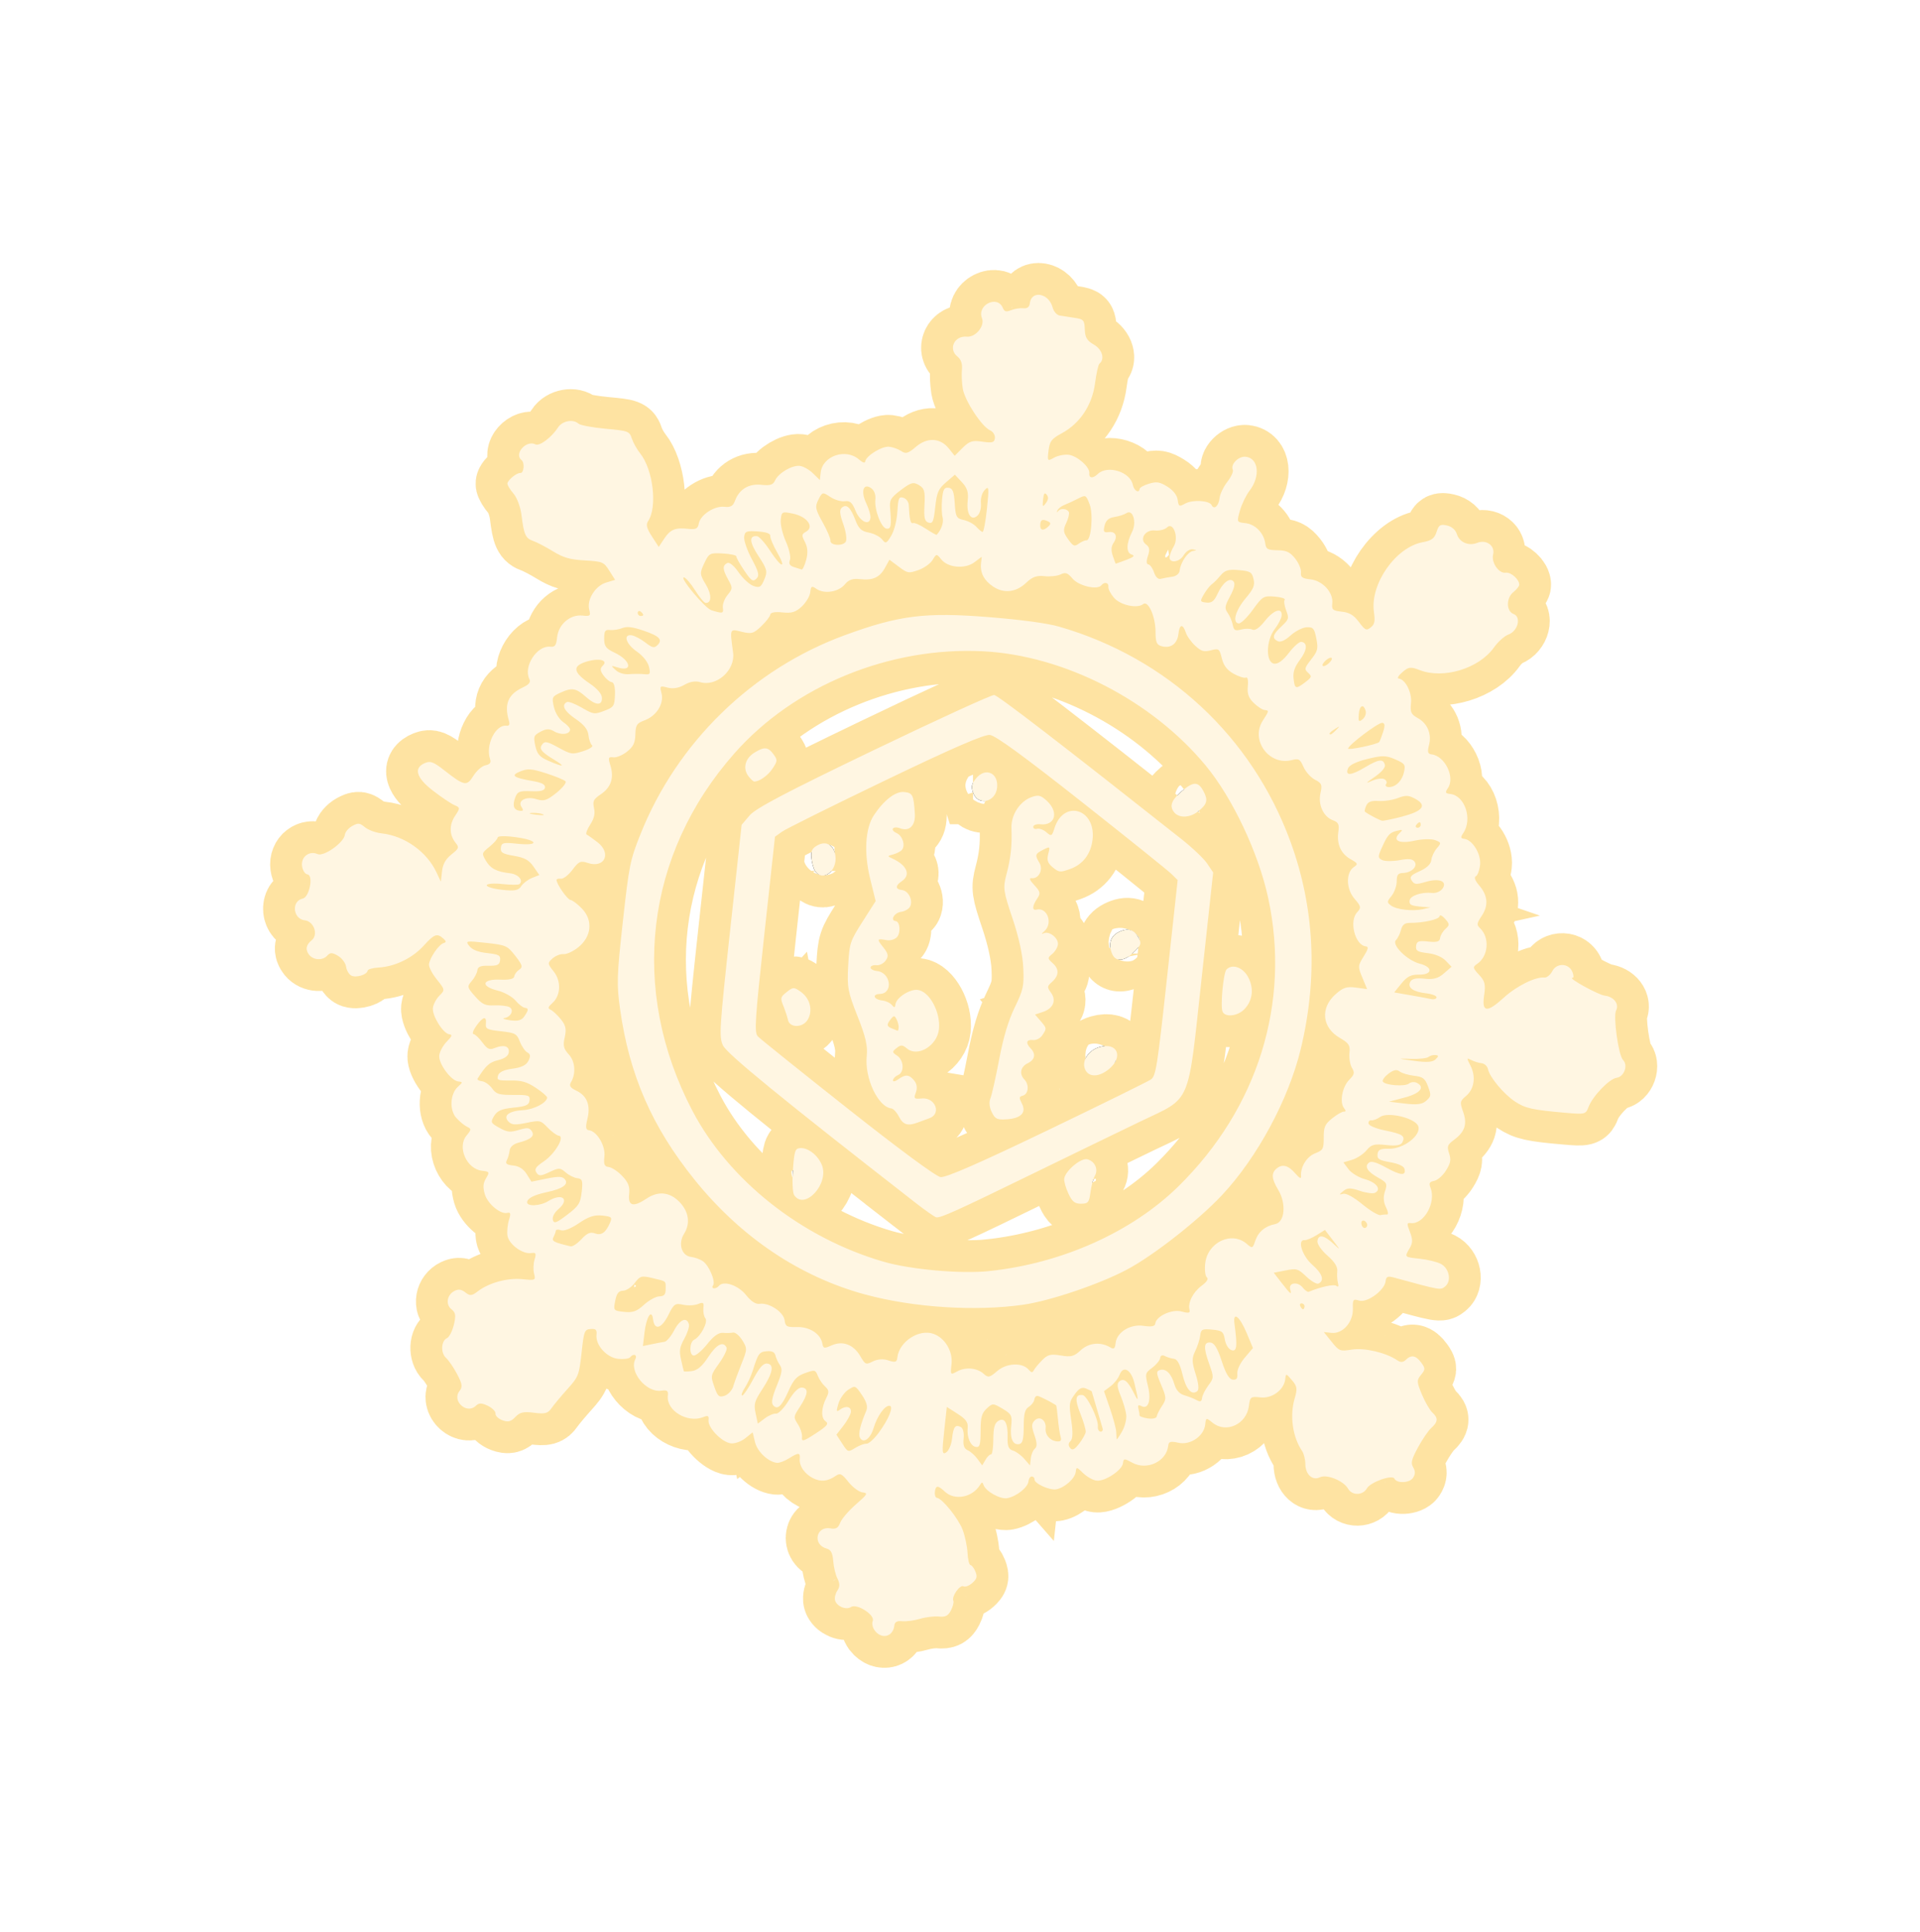
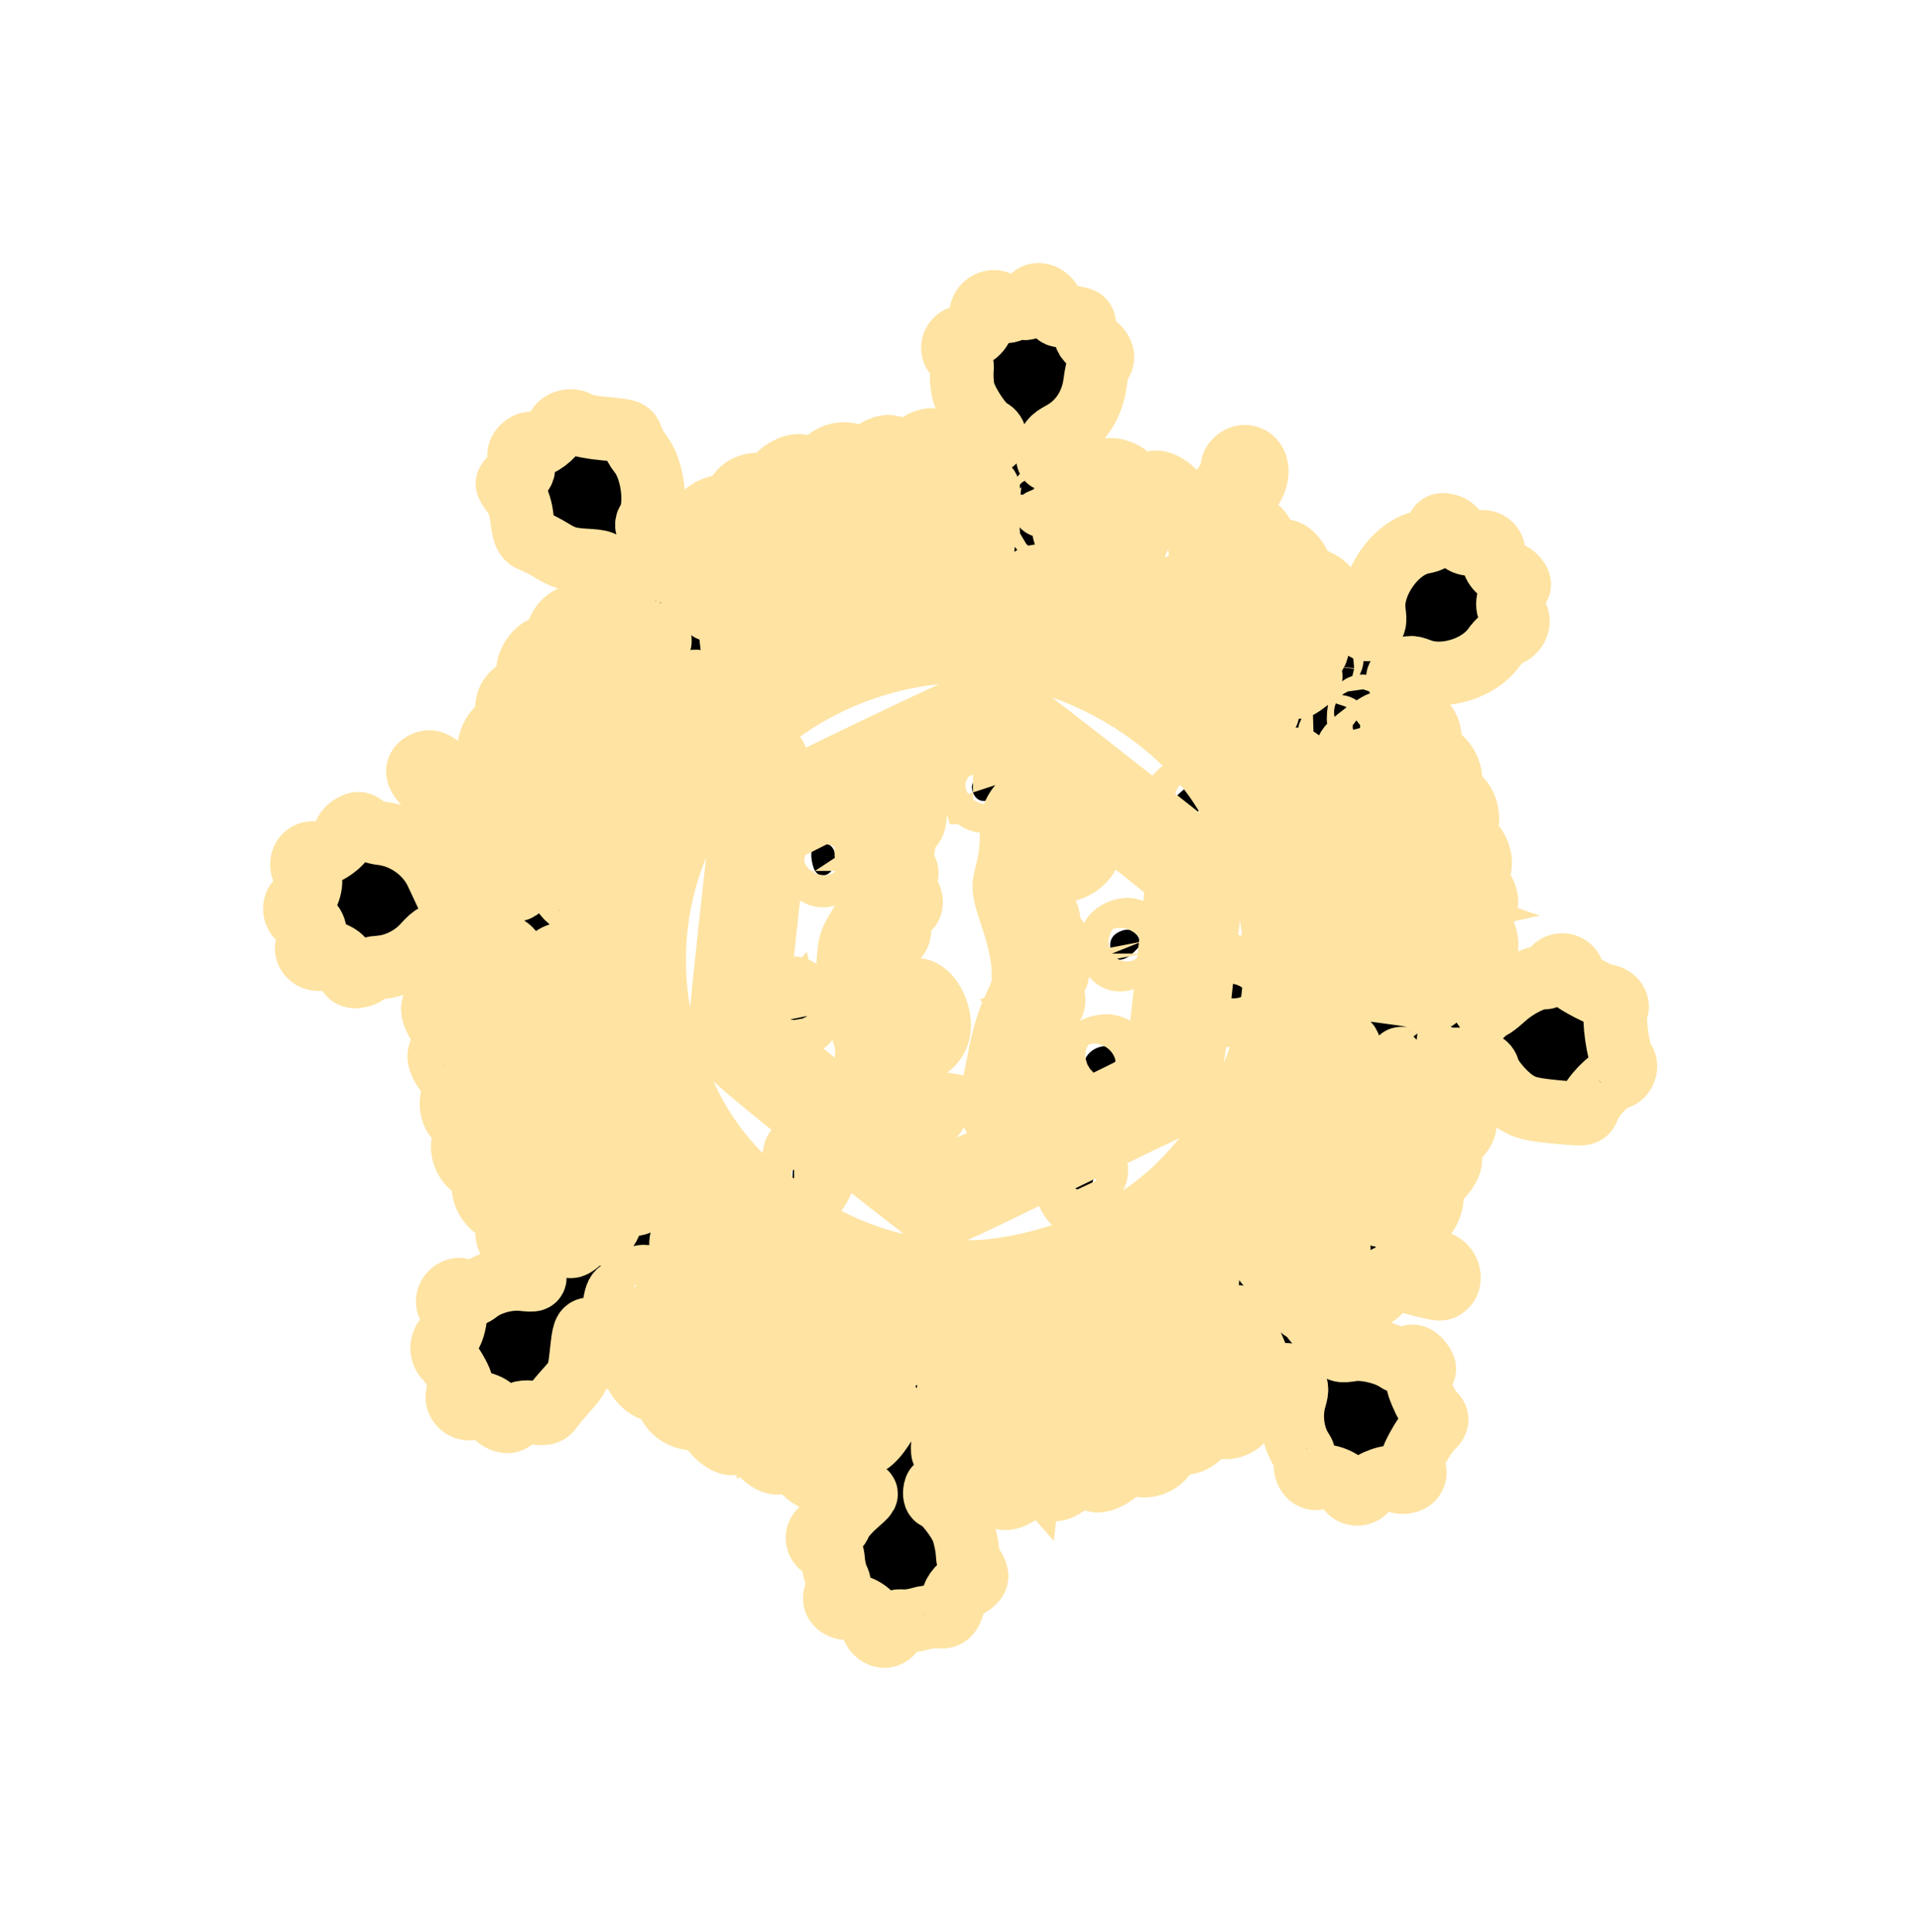
<svg xmlns="http://www.w3.org/2000/svg" xmlns:ns1="http://sodipodi.sourceforge.net/DTD/sodipodi-0.dtd" xmlns:ns2="http://www.inkscape.org/namespaces/inkscape" version="1.1" id="svg721" width="60.349" height="60.731" viewBox="0 0 60.349 60.731" ns1:docname="ExploreVoyager.svg" ns2:export-filename="SRScattering.svg" ns2:export-xdpi="72" ns2:export-ydpi="72" ns2:version="1.2.2 (732a01da63, 2022-12-09)" xml:space="preserve">
  <defs id="defs725">
    <filter ns2:collect="always" style="color-interpolation-filters:sRGB" id="filter168078" x="-0.222" y="-0.22" width="1.443" height="1.441">
      <feGaussianBlur ns2:collect="always" stdDeviation="3.443" id="feGaussianBlur168080" />
    </filter>
  </defs>
  <ns1:namedview id="namedview723" pagecolor="#505050" bordercolor="#eeeeee" borderopacity="1" ns2:showpageshadow="0" ns2:pageopacity="0" ns2:pagecheckerboard="0" ns2:deskcolor="#505050" showgrid="false" ns2:zoom="2.5570593" ns2:cx="-30.50379" ns2:cy="757.90186" ns2:current-layer="svg721" />
  <g id="g168076" ns2:label="hiv" transform="translate(135.056,-841.75)">
    <path style="fill:#000000;stroke:#fee3a2;stroke-width:2;stroke-dasharray:none;stroke-opacity:1;filter:url(#filter168078)" d="m -107.557,893.012 c -0.071,-0.088 -0.101,-0.224 -0.068,-0.303 0.08,-0.19 -0.5,-0.562 -0.684,-0.44 -0.156,0.103 -0.45,-0.022 -0.5,-0.211 -0.021,-0.079 0.012,-0.216 0.073,-0.306 0.081,-0.119 0.082,-0.22 0.002,-0.379 -0.06,-0.119 -0.12,-0.369 -0.133,-0.555 -0.018,-0.245 -0.074,-0.351 -0.205,-0.386 -0.452,-0.119 -0.339,-0.717 0.119,-0.635 0.171,0.031 0.243,-0.011 0.305,-0.176 0.044,-0.119 0.265,-0.378 0.491,-0.575 0.371,-0.323 0.392,-0.361 0.213,-0.38 -0.109,-0.012 -0.307,-0.158 -0.441,-0.325 -0.213,-0.265 -0.263,-0.289 -0.403,-0.194 -0.255,0.174 -0.471,0.195 -0.716,0.07 -0.266,-0.136 -0.435,-0.383 -0.414,-0.607 0.018,-0.202 -0.036,-0.204 -0.34,-0.014 -0.136,0.085 -0.305,0.148 -0.375,0.141 -0.277,-0.03 -0.618,-0.351 -0.691,-0.648 l -0.075,-0.311 -0.231,0.185 c -0.127,0.102 -0.331,0.175 -0.452,0.161 -0.28,-0.03 -0.729,-0.493 -0.704,-0.724 0.016,-0.145 -0.012,-0.162 -0.165,-0.101 -0.495,0.199 -1.164,-0.203 -1.114,-0.669 0.018,-0.162 -0.017,-0.188 -0.21,-0.161 -0.467,0.065 -1.013,-0.599 -0.813,-0.987 0.074,-0.144 -0.058,-0.197 -0.161,-0.065 -0.036,0.046 -0.206,0.068 -0.378,0.05 -0.362,-0.04 -0.715,-0.432 -0.68,-0.756 0.017,-0.158 -0.021,-0.195 -0.184,-0.182 -0.194,0.016 -0.211,0.061 -0.286,0.751 -0.076,0.696 -0.099,0.755 -0.442,1.135 -0.199,0.221 -0.424,0.491 -0.5,0.601 -0.116,0.167 -0.205,0.19 -0.551,0.146 -0.33,-0.043 -0.448,-0.016 -0.589,0.134 -0.137,0.145 -0.228,0.168 -0.406,0.102 -0.127,-0.047 -0.224,-0.141 -0.217,-0.209 0.007,-0.068 -0.101,-0.178 -0.24,-0.245 -0.199,-0.095 -0.281,-0.095 -0.378,-2.7e-4 -0.286,0.277 -0.76,-0.151 -0.514,-0.464 0.102,-0.13 0.089,-0.222 -0.073,-0.53 -0.108,-0.205 -0.264,-0.434 -0.347,-0.509 -0.176,-0.158 -0.16,-0.539 0.026,-0.623 0.071,-0.032 0.169,-0.221 0.217,-0.42 0.071,-0.293 0.057,-0.385 -0.075,-0.489 -0.194,-0.152 -0.139,-0.463 0.102,-0.58 0.124,-0.06 0.212,-0.046 0.337,0.052 0.145,0.114 0.201,0.108 0.39,-0.037 0.349,-0.269 0.938,-0.429 1.4,-0.381 0.405,0.042 0.422,0.035 0.368,-0.171 -0.031,-0.118 -0.024,-0.319 0.015,-0.446 0.06,-0.197 0.044,-0.227 -0.112,-0.204 -0.27,0.04 -0.704,-0.284 -0.741,-0.554 -0.018,-0.128 0.004,-0.348 0.049,-0.488 0.062,-0.195 0.05,-0.248 -0.048,-0.222 -0.215,0.057 -0.623,-0.28 -0.713,-0.588 -0.064,-0.22 -0.054,-0.341 0.04,-0.499 0.116,-0.195 0.107,-0.211 -0.127,-0.237 -0.482,-0.053 -0.787,-0.741 -0.488,-1.104 0.158,-0.192 0.159,-0.211 0.015,-0.28 -0.085,-0.041 -0.236,-0.166 -0.336,-0.278 -0.221,-0.247 -0.193,-0.761 0.053,-0.979 0.155,-0.138 0.156,-0.149 0.011,-0.165 -0.231,-0.025 -0.627,-0.565 -0.599,-0.818 0.013,-0.121 0.119,-0.316 0.236,-0.435 0.166,-0.169 0.183,-0.219 0.079,-0.231 -0.192,-0.021 -0.542,-0.581 -0.515,-0.825 0.013,-0.114 0.105,-0.289 0.205,-0.389 0.179,-0.178 0.177,-0.188 -0.081,-0.509 -0.145,-0.18 -0.256,-0.395 -0.247,-0.476 0.022,-0.203 0.311,-0.625 0.457,-0.666 0.091,-0.026 0.09,-0.059 -0.005,-0.144 -0.198,-0.175 -0.285,-0.143 -0.618,0.224 -0.354,0.39 -0.9,0.656 -1.41,0.686 -0.19,0.011 -0.348,0.056 -0.353,0.099 -0.014,0.126 -0.362,0.233 -0.511,0.156 -0.075,-0.038 -0.149,-0.164 -0.165,-0.279 -0.016,-0.115 -0.13,-0.269 -0.253,-0.342 -0.187,-0.111 -0.245,-0.111 -0.343,-0.003 -0.141,0.154 -0.428,0.14 -0.563,-0.027 -0.129,-0.161 -0.103,-0.315 0.078,-0.461 0.215,-0.173 0.069,-0.595 -0.216,-0.626 -0.377,-0.041 -0.43,-0.61 -0.065,-0.684 0.21,-0.043 0.344,-0.739 0.147,-0.76 -0.074,-0.008 -0.15,-0.125 -0.169,-0.26 -0.04,-0.289 0.225,-0.495 0.489,-0.378 0.196,0.087 0.83,-0.364 0.857,-0.609 0.009,-0.086 0.113,-0.209 0.23,-0.274 0.189,-0.104 0.234,-0.099 0.401,0.039 0.104,0.086 0.337,0.172 0.518,0.191 0.726,0.079 1.423,0.573 1.73,1.226 l 0.138,0.295 0.036,-0.324 c 0.025,-0.229 0.112,-0.385 0.295,-0.532 0.238,-0.191 0.249,-0.221 0.131,-0.368 -0.198,-0.247 -0.204,-0.562 -0.016,-0.845 0.165,-0.248 0.164,-0.261 -0.024,-0.341 -0.107,-0.046 -0.411,-0.251 -0.676,-0.456 -0.528,-0.408 -0.612,-0.718 -0.237,-0.869 0.166,-0.067 0.267,-0.027 0.602,0.236 0.627,0.491 0.704,0.506 0.912,0.17 0.099,-0.16 0.269,-0.309 0.378,-0.331 0.143,-0.029 0.183,-0.083 0.145,-0.196 -0.147,-0.438 0.169,-1.086 0.513,-1.048 0.089,0.01 0.115,-0.037 0.081,-0.15 -0.157,-0.526 -0.029,-0.835 0.434,-1.052 0.203,-0.095 0.257,-0.165 0.206,-0.268 -0.192,-0.392 0.24,-1.059 0.656,-1.014 0.151,0.016 0.19,-0.037 0.218,-0.298 0.044,-0.408 0.412,-0.723 0.794,-0.681 0.246,0.027 0.266,0.009 0.215,-0.185 -0.082,-0.314 0.191,-0.751 0.533,-0.853 l 0.281,-0.084 -0.183,-0.289 c -0.174,-0.274 -0.211,-0.29 -0.77,-0.322 -0.467,-0.027 -0.671,-0.085 -0.999,-0.286 -0.227,-0.139 -0.506,-0.285 -0.621,-0.325 -0.243,-0.085 -0.293,-0.193 -0.369,-0.81 -0.032,-0.259 -0.141,-0.551 -0.254,-0.682 -0.109,-0.126 -0.194,-0.268 -0.189,-0.316 0.012,-0.111 0.296,-0.342 0.406,-0.33 0.112,0.012 0.143,-0.322 0.038,-0.405 -0.249,-0.194 0.149,-0.643 0.438,-0.494 0.128,0.066 0.511,-0.223 0.711,-0.535 0.132,-0.206 0.474,-0.269 0.639,-0.117 0.054,0.05 0.436,0.122 0.849,0.16 0.722,0.066 0.753,0.078 0.829,0.308 0.043,0.132 0.162,0.343 0.263,0.469 0.408,0.509 0.546,1.691 0.248,2.127 -0.073,0.107 -0.042,0.231 0.118,0.478 l 0.217,0.334 0.172,-0.26 c 0.194,-0.292 0.346,-0.354 0.763,-0.308 0.234,0.025 0.295,-0.006 0.324,-0.169 0.05,-0.271 0.49,-0.56 0.803,-0.525 0.197,0.021 0.273,-0.022 0.336,-0.193 0.133,-0.36 0.434,-0.541 0.828,-0.498 0.273,0.03 0.37,-4.9e-4 0.428,-0.133 0.103,-0.233 0.533,-0.489 0.778,-0.462 0.11,0.012 0.297,0.117 0.416,0.234 l 0.216,0.212 0.026,-0.235 c 0.057,-0.527 0.789,-0.776 1.205,-0.411 0.112,0.098 0.188,0.122 0.195,0.062 0.019,-0.175 0.526,-0.488 0.751,-0.464 0.119,0.013 0.292,0.075 0.384,0.138 0.139,0.095 0.216,0.073 0.454,-0.132 0.358,-0.309 0.766,-0.29 1.037,0.047 l 0.186,0.232 0.25,-0.25 c 0.213,-0.212 0.306,-0.241 0.623,-0.194 0.31,0.046 0.375,0.028 0.391,-0.113 0.01,-0.093 -0.058,-0.203 -0.152,-0.244 -0.26,-0.115 -0.796,-0.933 -0.858,-1.309 -0.03,-0.184 -0.042,-0.457 -0.026,-0.605 0.018,-0.173 -0.031,-0.318 -0.138,-0.402 -0.3,-0.236 -0.102,-0.665 0.291,-0.628 0.275,0.026 0.574,-0.338 0.477,-0.58 -0.166,-0.413 0.479,-0.737 0.653,-0.328 0.052,0.123 0.105,0.138 0.263,0.074 0.109,-0.044 0.281,-0.07 0.383,-0.059 0.124,0.014 0.192,-0.038 0.205,-0.156 0.046,-0.42 0.598,-0.322 0.715,0.128 0.032,0.124 0.13,0.239 0.217,0.255 0.087,0.015 0.299,0.049 0.471,0.074 0.287,0.041 0.314,0.072 0.324,0.364 0.008,0.252 0.069,0.353 0.288,0.479 0.262,0.151 0.35,0.455 0.172,0.598 -0.035,0.028 -0.097,0.305 -0.138,0.616 -0.09,0.687 -0.473,1.262 -1.046,1.572 -0.322,0.174 -0.38,0.25 -0.415,0.544 -0.04,0.335 -0.037,0.339 0.174,0.223 0.118,-0.065 0.321,-0.106 0.452,-0.092 0.271,0.029 0.676,0.387 0.656,0.578 -0.018,0.163 0.109,0.178 0.262,0.03 0.304,-0.295 1.022,-0.075 1.105,0.338 0.037,0.184 0.197,0.279 0.214,0.126 0.005,-0.043 0.138,-0.117 0.297,-0.163 0.243,-0.071 0.333,-0.056 0.578,0.095 0.176,0.109 0.302,0.269 0.321,0.411 0.03,0.216 0.046,0.224 0.237,0.119 0.233,-0.128 0.759,-0.098 0.829,0.048 0.076,0.159 0.223,0.03 0.25,-0.219 0.014,-0.127 0.124,-0.357 0.244,-0.511 0.12,-0.154 0.198,-0.323 0.173,-0.376 -0.082,-0.172 0.179,-0.438 0.406,-0.413 0.404,0.044 0.468,0.614 0.121,1.065 -0.109,0.142 -0.246,0.424 -0.303,0.625 -0.103,0.365 -0.102,0.367 0.173,0.397 0.308,0.034 0.577,0.308 0.622,0.635 0.025,0.184 0.076,0.212 0.382,0.217 0.284,0.004 0.393,0.054 0.557,0.259 0.112,0.14 0.195,0.337 0.184,0.438 -0.016,0.15 0.037,0.19 0.298,0.218 0.384,0.042 0.723,0.413 0.686,0.752 -0.022,0.202 0.012,0.232 0.298,0.264 0.242,0.026 0.378,0.108 0.541,0.326 0.195,0.261 0.233,0.278 0.37,0.169 0.123,-0.099 0.142,-0.193 0.1,-0.49 -0.124,-0.877 0.686,-2.033 1.533,-2.189 0.282,-0.052 0.371,-0.118 0.436,-0.323 0.07,-0.22 0.117,-0.25 0.326,-0.203 0.153,0.035 0.27,0.136 0.312,0.271 0.081,0.26 0.371,0.384 0.643,0.275 0.284,-0.114 0.564,0.091 0.497,0.365 -0.063,0.259 0.179,0.607 0.4,0.574 0.164,-0.024 0.438,0.227 0.42,0.387 -0.005,0.046 -0.087,0.146 -0.183,0.223 -0.231,0.185 -0.228,0.6 0.005,0.688 0.25,0.095 0.14,0.535 -0.162,0.646 -0.124,0.045 -0.328,0.228 -0.455,0.407 -0.47,0.661 -1.583,1.001 -2.329,0.712 -0.29,-0.112 -0.35,-0.106 -0.547,0.063 -0.122,0.104 -0.175,0.194 -0.119,0.201 0.214,0.023 0.425,0.444 0.389,0.775 -0.031,0.28 0.002,0.352 0.21,0.466 0.308,0.169 0.447,0.501 0.355,0.854 -0.055,0.212 -0.037,0.276 0.081,0.289 0.417,0.045 0.746,0.72 0.516,1.057 -0.097,0.142 -0.086,0.17 0.072,0.188 0.46,0.05 0.706,0.794 0.407,1.231 -0.089,0.13 -0.082,0.167 0.03,0.179 0.26,0.028 0.537,0.48 0.5,0.817 -0.019,0.172 -0.079,0.334 -0.135,0.361 -0.061,0.029 -0.021,0.14 0.102,0.281 0.276,0.318 0.304,0.632 0.086,0.961 -0.16,0.242 -0.166,0.283 -0.054,0.39 0.313,0.298 0.262,0.89 -0.099,1.128 -0.136,0.09 -0.128,0.127 0.067,0.336 0.185,0.198 0.211,0.3 0.16,0.645 -0.08,0.54 0.087,0.559 0.621,0.072 0.397,-0.363 0.996,-0.66 1.271,-0.63 0.077,0.008 0.19,-0.082 0.25,-0.2 0.138,-0.27 0.521,-0.255 0.633,0.024 0.042,0.104 0.045,0.188 0.006,0.185 -0.187,-0.013 0.809,0.538 1.014,0.561 0.282,0.032 0.457,0.261 0.353,0.463 -0.097,0.189 0.075,1.418 0.218,1.558 0.167,0.163 0.036,0.528 -0.2,0.56 -0.232,0.031 -0.759,0.58 -0.886,0.923 -0.082,0.222 -0.115,0.23 -0.693,0.18 -1.067,-0.093 -1.29,-0.142 -1.61,-0.352 -0.356,-0.233 -0.805,-0.77 -0.856,-1.022 -0.019,-0.093 -0.109,-0.177 -0.2,-0.187 -0.091,-0.01 -0.237,-0.054 -0.323,-0.099 -0.151,-0.078 -0.152,-0.071 -0.027,0.176 0.175,0.344 0.121,0.728 -0.134,0.948 -0.201,0.173 -0.205,0.194 -0.095,0.509 0.132,0.381 0.053,0.621 -0.287,0.874 -0.211,0.157 -0.229,0.206 -0.156,0.425 0.067,0.203 0.05,0.301 -0.096,0.537 -0.098,0.159 -0.264,0.306 -0.369,0.327 -0.153,0.031 -0.177,0.073 -0.12,0.216 0.185,0.46 -0.204,1.158 -0.619,1.113 -0.127,-0.014 -0.13,0.014 -0.026,0.282 0.09,0.233 0.088,0.342 -0.007,0.503 -0.171,0.289 -0.178,0.282 0.312,0.335 0.244,0.026 0.541,0.098 0.661,0.16 0.27,0.138 0.349,0.543 0.139,0.712 -0.15,0.12 -0.134,0.123 -1.608,-0.28 -0.198,-0.054 -0.246,-0.033 -0.263,0.118 -0.031,0.282 -0.58,0.683 -0.83,0.606 -0.191,-0.059 -0.206,-0.039 -0.199,0.263 0.01,0.419 -0.322,0.79 -0.674,0.752 l -0.239,-0.026 0.246,0.306 c 0.237,0.295 0.261,0.304 0.638,0.245 0.399,-0.062 1.072,0.096 1.42,0.334 0.111,0.076 0.188,0.072 0.278,-0.016 0.169,-0.164 0.317,-0.134 0.485,0.098 0.126,0.174 0.125,0.215 -0.012,0.379 -0.139,0.166 -0.136,0.224 0.029,0.618 0.1,0.239 0.249,0.495 0.331,0.57 0.185,0.167 0.175,0.293 -0.039,0.483 -0.091,0.081 -0.278,0.355 -0.415,0.608 -0.208,0.386 -0.233,0.488 -0.15,0.632 0.07,0.121 0.067,0.218 -0.009,0.329 -0.111,0.163 -0.507,0.178 -0.582,0.022 -0.064,-0.135 -0.751,0.107 -0.865,0.305 -0.132,0.229 -0.465,0.233 -0.595,0.008 -0.143,-0.248 -0.668,-0.46 -0.881,-0.356 -0.234,0.114 -0.457,-0.086 -0.459,-0.414 -8.61e-4,-0.145 -0.047,-0.33 -0.102,-0.411 -0.3,-0.438 -0.395,-1.112 -0.233,-1.656 0.089,-0.299 0.077,-0.38 -0.086,-0.57 -0.187,-0.218 -0.19,-0.219 -0.21,-0.039 -0.037,0.34 -0.41,0.619 -0.774,0.58 -0.316,-0.034 -0.332,-0.022 -0.371,0.275 -0.075,0.573 -0.721,0.866 -1.143,0.519 -0.199,-0.164 -0.206,-0.162 -0.23,0.062 -0.04,0.362 -0.469,0.654 -0.839,0.57 -0.25,-0.057 -0.308,-0.04 -0.323,0.095 -0.054,0.495 -0.672,0.785 -1.131,0.53 -0.25,-0.138 -0.274,-0.137 -0.291,0.016 -0.024,0.219 -0.564,0.578 -0.827,0.549 -0.113,-0.012 -0.303,-0.118 -0.422,-0.234 -0.206,-0.202 -0.217,-0.204 -0.235,-0.043 -0.022,0.206 -0.343,0.495 -0.608,0.549 -0.209,0.042 -0.703,-0.183 -0.689,-0.314 0.005,-0.043 -0.032,-0.083 -0.081,-0.089 -0.049,-0.005 -0.098,0.064 -0.108,0.154 -0.021,0.192 -0.375,0.473 -0.666,0.528 -0.22,0.041 -0.678,-0.213 -0.746,-0.414 -0.033,-0.096 -0.054,-0.098 -0.107,-0.009 -0.24,0.401 -0.799,0.51 -1.11,0.217 -0.218,-0.205 -0.29,-0.203 -0.313,0.008 -0.011,0.099 0.019,0.184 0.067,0.189 0.165,0.018 0.67,0.647 0.805,1.002 0.074,0.196 0.144,0.524 0.154,0.729 0.01,0.205 0.052,0.377 0.094,0.382 0.041,0.005 0.111,0.097 0.155,0.206 0.064,0.158 0.044,0.229 -0.098,0.356 -0.098,0.087 -0.224,0.134 -0.28,0.105 -0.112,-0.058 -0.379,0.324 -0.317,0.454 0.021,0.044 -0.013,0.181 -0.075,0.303 -0.086,0.169 -0.176,0.215 -0.374,0.194 -0.143,-0.016 -0.412,0.016 -0.597,0.071 -0.185,0.055 -0.439,0.088 -0.564,0.075 -0.159,-0.017 -0.233,0.024 -0.245,0.137 -0.038,0.347 -0.385,0.444 -0.605,0.17 z m -0.262,-5.877 c 0.065,0.007 0.237,-0.148 0.382,-0.344 0.318,-0.43 0.48,-0.833 0.341,-0.848 -0.147,-0.016 -0.389,0.323 -0.502,0.702 -0.103,0.347 -0.333,0.501 -0.433,0.29 -0.052,-0.11 0.02,-0.403 0.207,-0.844 0.05,-0.117 0.004,-0.276 -0.138,-0.484 -0.208,-0.306 -0.214,-0.308 -0.432,-0.168 -0.121,0.078 -0.26,0.274 -0.309,0.435 -0.073,0.242 -0.066,0.276 0.043,0.194 0.185,-0.139 0.368,-0.101 0.349,0.073 -0.009,0.081 -0.115,0.273 -0.235,0.428 l -0.22,0.282 0.181,0.279 c 0.179,0.276 0.183,0.277 0.413,0.136 0.128,-0.078 0.286,-0.137 0.351,-0.13 z m 3.913,0.336 c 0.038,0.004 0.071,-0.208 0.072,-0.472 0.002,-0.359 0.039,-0.503 0.148,-0.575 0.203,-0.134 0.313,0.054 0.3,0.514 -0.007,0.276 0.031,0.372 0.166,0.412 0.097,0.029 0.258,0.145 0.358,0.26 l 0.182,0.208 0.024,-0.222 c 0.013,-0.122 0.071,-0.26 0.129,-0.306 0.073,-0.059 0.069,-0.186 -0.014,-0.424 -0.098,-0.281 -0.096,-0.362 0.013,-0.467 0.155,-0.151 0.365,0.007 0.338,0.254 -0.022,0.2 0.135,0.385 0.347,0.408 0.128,0.014 0.159,-0.023 0.123,-0.146 -0.027,-0.09 -0.064,-0.346 -0.084,-0.569 -0.02,-0.223 -0.045,-0.411 -0.057,-0.419 -0.156,-0.105 -0.519,-0.287 -0.585,-0.294 -0.047,-0.005 -0.092,0.046 -0.099,0.114 -0.007,0.068 -0.085,0.171 -0.172,0.228 -0.126,0.083 -0.159,0.21 -0.161,0.62 -0.002,0.388 -0.034,0.524 -0.129,0.549 -0.205,0.054 -0.309,-0.164 -0.266,-0.557 0.037,-0.335 0.013,-0.383 -0.27,-0.551 -0.301,-0.178 -0.316,-0.178 -0.5,-0.005 -0.156,0.147 -0.19,0.269 -0.191,0.7 -0.001,0.436 -0.025,0.519 -0.142,0.507 -0.171,-0.019 -0.297,-0.305 -0.264,-0.604 0.018,-0.168 -0.057,-0.273 -0.316,-0.438 l -0.34,-0.217 -0.083,0.763 c -0.073,0.668 -0.065,0.751 0.064,0.666 0.082,-0.054 0.163,-0.244 0.183,-0.43 0.041,-0.376 0.102,-0.456 0.276,-0.367 0.07,0.036 0.107,0.187 0.088,0.36 -0.023,0.213 0.014,0.319 0.129,0.37 0.089,0.039 0.228,0.163 0.308,0.274 l 0.147,0.202 0.104,-0.177 c 0.057,-0.098 0.135,-0.174 0.173,-0.17 z m -5.201,-1.041 c -0.149,-0.106 -0.139,-0.418 0.026,-0.74 0.089,-0.174 0.081,-0.245 -0.038,-0.351 -0.082,-0.073 -0.186,-0.224 -0.23,-0.335 -0.078,-0.196 -0.092,-0.199 -0.402,-0.089 -0.259,0.091 -0.361,0.202 -0.522,0.565 -0.215,0.486 -0.351,0.609 -0.486,0.441 -0.06,-0.075 -0.026,-0.252 0.117,-0.605 0.169,-0.417 0.186,-0.524 0.099,-0.652 -0.057,-0.084 -0.12,-0.221 -0.14,-0.304 -0.025,-0.105 -0.108,-0.146 -0.269,-0.133 -0.237,0.019 -0.274,0.069 -0.444,0.611 -0.053,0.169 -0.165,0.412 -0.25,0.54 -0.084,0.128 -0.121,0.237 -0.082,0.241 0.039,0.004 0.194,-0.224 0.344,-0.507 0.196,-0.37 0.319,-0.51 0.439,-0.497 0.233,0.025 0.182,0.297 -0.152,0.81 -0.246,0.378 -0.27,0.465 -0.209,0.753 l 0.07,0.326 0.219,-0.165 c 0.12,-0.091 0.28,-0.158 0.355,-0.15 0.075,0.008 0.252,-0.175 0.395,-0.411 0.172,-0.283 0.314,-0.42 0.423,-0.408 0.21,0.023 0.187,0.213 -0.072,0.61 -0.203,0.31 -0.204,0.32 -0.059,0.545 0.081,0.126 0.139,0.308 0.128,0.405 -0.016,0.151 0.044,0.135 0.427,-0.115 0.365,-0.238 0.422,-0.308 0.314,-0.385 z m 8.177,0.333 c 0.007,-0.066 -0.068,-0.321 -0.166,-0.568 -0.181,-0.453 -0.163,-0.615 0.067,-0.59 0.142,0.015 0.505,0.764 0.481,0.991 -0.009,0.082 0.028,0.154 0.083,0.16 0.055,0.006 0.083,-0.042 0.064,-0.107 -0.07,-0.231 -0.34,-1.15 -0.341,-1.161 -7.4e-4,-0.006 -0.079,-0.045 -0.175,-0.086 -0.132,-0.056 -0.219,-0.012 -0.361,0.184 -0.174,0.24 -0.182,0.298 -0.107,0.812 0.056,0.383 0.049,0.585 -0.023,0.655 -0.072,0.07 -0.076,0.136 -0.012,0.216 0.07,0.086 0.14,0.053 0.285,-0.137 0.106,-0.138 0.199,-0.305 0.206,-0.37 z m -11.078,-1.434 c 0.038,-0.127 0.155,-0.445 0.259,-0.706 0.183,-0.457 0.184,-0.484 0.023,-0.742 -0.092,-0.147 -0.222,-0.255 -0.291,-0.24 -0.068,0.015 -0.212,0.019 -0.319,0.009 -0.131,-0.012 -0.293,0.104 -0.492,0.355 -0.164,0.205 -0.355,0.367 -0.425,0.359 -0.147,-0.016 -0.133,-0.427 0.017,-0.498 0.2,-0.095 0.443,-0.558 0.353,-0.671 -0.048,-0.059 -0.076,-0.202 -0.064,-0.318 0.02,-0.184 -0.001,-0.2 -0.173,-0.131 -0.108,0.043 -0.318,0.053 -0.467,0.02 -0.249,-0.054 -0.287,-0.026 -0.464,0.329 -0.213,0.427 -0.434,0.487 -0.478,0.13 -0.043,-0.346 -0.213,-0.077 -0.271,0.43 l -0.048,0.41 0.279,-0.058 c 0.153,-0.032 0.334,-0.066 0.402,-0.076 0.068,-0.01 0.204,-0.173 0.303,-0.362 0.18,-0.343 0.398,-0.432 0.462,-0.187 0.019,0.071 -0.046,0.274 -0.144,0.452 -0.148,0.269 -0.166,0.378 -0.103,0.658 0.041,0.184 0.08,0.348 0.087,0.364 0.006,0.016 0.122,0.013 0.257,-0.005 0.173,-0.024 0.325,-0.156 0.515,-0.448 0.257,-0.394 0.47,-0.502 0.572,-0.288 0.026,0.054 -0.078,0.273 -0.231,0.488 -0.274,0.386 -0.276,0.394 -0.155,0.74 0.107,0.307 0.147,0.342 0.325,0.284 0.112,-0.037 0.234,-0.171 0.272,-0.298 z m 12.351,0.894 c -0.016,-0.134 -0.097,-0.405 -0.178,-0.602 -0.108,-0.261 -0.118,-0.382 -0.038,-0.446 0.141,-0.113 0.268,-0.011 0.456,0.366 0.155,0.31 0.157,0.273 0.015,-0.32 -0.1,-0.416 -0.351,-0.554 -0.463,-0.253 -0.042,0.113 -0.169,0.275 -0.283,0.361 l -0.207,0.155 0.189,0.55 c 0.104,0.302 0.191,0.632 0.195,0.732 0.004,0.1 0.009,0.203 0.012,0.228 0.003,0.025 0.08,-0.083 0.169,-0.24 0.093,-0.162 0.15,-0.392 0.133,-0.53 z m 0.96,0.055 c 0.006,-0.054 0.081,-0.204 0.166,-0.331 0.142,-0.213 0.14,-0.268 -0.027,-0.661 -0.159,-0.375 -0.163,-0.434 -0.033,-0.469 0.189,-0.05 0.352,0.117 0.453,0.462 0.052,0.177 0.159,0.292 0.314,0.336 0.129,0.037 0.303,0.105 0.385,0.152 0.109,0.061 0.154,0.043 0.166,-0.069 0.009,-0.084 0.098,-0.262 0.198,-0.395 0.174,-0.233 0.175,-0.26 0.028,-0.672 -0.188,-0.524 -0.177,-0.699 0.042,-0.675 0.118,0.013 0.221,0.185 0.35,0.583 0.126,0.388 0.234,0.57 0.345,0.582 0.12,0.013 0.158,-0.036 0.145,-0.189 -0.01,-0.122 0.087,-0.329 0.237,-0.505 l 0.254,-0.299 -0.191,-0.459 c -0.226,-0.543 -0.445,-0.712 -0.389,-0.301 0.095,0.708 0.076,0.879 -0.092,0.827 -0.091,-0.028 -0.183,-0.173 -0.21,-0.331 -0.044,-0.253 -0.084,-0.285 -0.4,-0.315 -0.311,-0.03 -0.354,-0.009 -0.375,0.184 -0.013,0.12 -0.084,0.339 -0.156,0.488 -0.111,0.227 -0.109,0.342 0.013,0.728 0.093,0.291 0.111,0.486 0.051,0.534 -0.178,0.143 -0.354,-0.056 -0.466,-0.528 -0.074,-0.313 -0.162,-0.477 -0.263,-0.488 -0.083,-0.009 -0.212,-0.048 -0.287,-0.086 -0.085,-0.044 -0.141,-0.021 -0.15,0.059 -0.008,0.071 -0.119,0.208 -0.248,0.305 -0.227,0.171 -0.231,0.187 -0.137,0.575 0.108,0.448 0.015,0.745 -0.2,0.635 -0.101,-0.052 -0.127,-0.031 -0.099,0.078 0.022,0.082 0.036,0.176 0.033,0.209 -0.004,0.033 0.114,0.077 0.262,0.099 0.147,0.021 0.273,-0.006 0.279,-0.06 z m -8.435,-1.76 c 0.219,0.069 0.265,0.054 0.281,-0.09 0.055,-0.502 0.685,-0.913 1.141,-0.745 0.36,0.133 0.606,0.547 0.562,0.947 -0.038,0.345 -0.035,0.349 0.176,0.233 0.266,-0.146 0.629,-0.113 0.836,0.076 0.14,0.128 0.186,0.118 0.427,-0.09 0.294,-0.253 0.789,-0.274 0.987,-0.041 0.082,0.096 0.119,0.101 0.158,0.022 0.028,-0.057 0.146,-0.2 0.262,-0.318 0.176,-0.18 0.272,-0.204 0.59,-0.15 0.321,0.055 0.417,0.03 0.625,-0.165 0.252,-0.235 0.619,-0.272 0.923,-0.093 0.12,0.07 0.154,0.045 0.173,-0.13 0.038,-0.345 0.46,-0.607 0.88,-0.544 0.248,0.037 0.358,0.016 0.367,-0.07 0.026,-0.235 0.527,-0.464 0.831,-0.38 0.219,0.06 0.274,0.048 0.246,-0.056 -0.058,-0.221 0.109,-0.553 0.381,-0.755 0.165,-0.123 0.223,-0.216 0.164,-0.263 -0.051,-0.04 -0.075,-0.234 -0.053,-0.433 0.073,-0.674 0.836,-1.033 1.311,-0.617 0.168,0.147 0.182,0.142 0.263,-0.098 0.095,-0.284 0.315,-0.468 0.627,-0.527 0.303,-0.057 0.355,-0.644 0.095,-1.076 -0.213,-0.352 -0.224,-0.531 -0.044,-0.676 0.179,-0.143 0.364,-0.093 0.58,0.159 0.133,0.154 0.19,0.182 0.182,0.088 -0.026,-0.285 0.178,-0.617 0.442,-0.719 0.249,-0.096 0.272,-0.138 0.27,-0.495 -0.001,-0.336 0.037,-0.421 0.271,-0.609 0.15,-0.12 0.316,-0.214 0.368,-0.209 0.061,0.007 0.06,-0.033 -4.86e-4,-0.109 -0.145,-0.181 -0.058,-0.663 0.16,-0.886 0.17,-0.173 0.181,-0.221 0.087,-0.383 -0.059,-0.102 -0.093,-0.311 -0.076,-0.465 0.026,-0.238 -0.018,-0.308 -0.298,-0.469 -0.564,-0.326 -0.629,-0.935 -0.146,-1.37 0.241,-0.217 0.354,-0.255 0.645,-0.216 l 0.353,0.048 -0.149,-0.36 c -0.143,-0.346 -0.142,-0.371 0.04,-0.665 0.147,-0.237 0.162,-0.308 0.069,-0.318 -0.339,-0.037 -0.533,-0.791 -0.275,-1.07 0.135,-0.146 0.128,-0.186 -0.084,-0.432 -0.265,-0.308 -0.271,-0.824 -0.013,-0.995 0.133,-0.088 0.121,-0.118 -0.103,-0.242 -0.307,-0.17 -0.446,-0.479 -0.389,-0.863 0.034,-0.231 0.002,-0.299 -0.172,-0.363 -0.298,-0.11 -0.472,-0.492 -0.389,-0.854 0.059,-0.26 0.037,-0.314 -0.171,-0.42 -0.132,-0.067 -0.294,-0.247 -0.362,-0.401 -0.109,-0.249 -0.149,-0.273 -0.369,-0.216 -0.711,0.183 -1.307,-0.624 -0.913,-1.238 0.204,-0.318 0.205,-0.32 0.052,-0.337 -0.067,-0.007 -0.22,-0.109 -0.339,-0.225 -0.16,-0.156 -0.207,-0.294 -0.182,-0.525 0.019,-0.176 -0.006,-0.294 -0.057,-0.269 -0.05,0.024 -0.224,-0.029 -0.387,-0.119 -0.207,-0.114 -0.319,-0.259 -0.373,-0.485 -0.074,-0.304 -0.093,-0.318 -0.343,-0.254 -0.22,0.057 -0.303,0.033 -0.493,-0.142 -0.126,-0.116 -0.259,-0.302 -0.296,-0.415 -0.094,-0.285 -0.199,-0.268 -0.232,0.039 -0.034,0.309 -0.236,0.464 -0.515,0.393 -0.17,-0.043 -0.204,-0.119 -0.205,-0.461 -9.93e-4,-0.482 -0.232,-0.993 -0.391,-0.865 -0.185,0.149 -0.717,0.032 -0.917,-0.202 -0.103,-0.12 -0.181,-0.271 -0.173,-0.337 0.015,-0.14 -0.127,-0.174 -0.221,-0.054 -0.123,0.158 -0.707,0.024 -0.906,-0.209 -0.16,-0.186 -0.22,-0.207 -0.376,-0.132 -0.102,0.05 -0.331,0.074 -0.507,0.055 -0.245,-0.027 -0.38,0.022 -0.571,0.204 -0.318,0.304 -0.701,0.35 -1.04,0.125 -0.288,-0.191 -0.416,-0.437 -0.383,-0.738 l 0.022,-0.201 -0.229,0.172 c -0.293,0.221 -0.83,0.176 -1.042,-0.088 -0.148,-0.184 -0.153,-0.184 -0.273,0.016 -0.067,0.112 -0.268,0.256 -0.446,0.318 -0.309,0.108 -0.339,0.103 -0.618,-0.106 l -0.293,-0.219 -0.139,0.253 c -0.168,0.306 -0.379,0.402 -0.79,0.357 -0.228,-0.025 -0.353,0.019 -0.475,0.167 -0.196,0.238 -0.641,0.309 -0.886,0.141 -0.154,-0.105 -0.177,-0.093 -0.198,0.103 -0.013,0.122 -0.133,0.324 -0.266,0.449 -0.192,0.179 -0.319,0.218 -0.611,0.186 -0.226,-0.025 -0.373,0.001 -0.38,0.067 -0.006,0.059 -0.134,0.224 -0.283,0.367 -0.242,0.231 -0.31,0.25 -0.618,0.174 -0.381,-0.094 -0.372,-0.118 -0.268,0.658 0.074,0.552 -0.525,1.084 -1.042,0.925 -0.142,-0.044 -0.322,-0.012 -0.49,0.086 -0.173,0.101 -0.355,0.131 -0.523,0.088 -0.246,-0.064 -0.255,-0.056 -0.195,0.177 0.084,0.326 -0.156,0.71 -0.53,0.85 -0.249,0.093 -0.284,0.147 -0.292,0.444 -0.007,0.264 -0.064,0.383 -0.259,0.539 -0.138,0.111 -0.331,0.192 -0.429,0.181 -0.166,-0.018 -0.173,0.003 -0.093,0.27 0.115,0.385 0.013,0.677 -0.309,0.894 -0.225,0.151 -0.257,0.215 -0.21,0.429 0.039,0.182 0.006,0.327 -0.123,0.527 -0.098,0.152 -0.146,0.29 -0.109,0.307 0.038,0.018 0.191,0.126 0.341,0.241 0.451,0.347 0.224,0.831 -0.305,0.652 -0.225,-0.076 -0.282,-0.051 -0.478,0.212 -0.123,0.164 -0.285,0.291 -0.36,0.283 -0.076,-0.008 -0.14,0.007 -0.143,0.034 -0.013,0.116 0.34,0.624 0.44,0.635 0.061,0.007 0.224,0.13 0.362,0.275 0.349,0.365 0.299,0.877 -0.118,1.212 -0.16,0.129 -0.369,0.225 -0.463,0.215 -0.095,-0.01 -0.25,0.05 -0.345,0.134 -0.164,0.146 -0.162,0.166 0.032,0.408 0.243,0.303 0.228,0.754 -0.035,0.992 -0.147,0.134 -0.156,0.17 -0.052,0.219 0.069,0.033 0.211,0.167 0.317,0.299 0.152,0.189 0.177,0.309 0.119,0.563 -0.06,0.26 -0.035,0.364 0.126,0.537 0.203,0.217 0.233,0.604 0.068,0.881 -0.062,0.105 -0.019,0.169 0.175,0.262 0.332,0.158 0.449,0.459 0.344,0.886 -0.064,0.26 -0.053,0.344 0.046,0.355 0.252,0.028 0.525,0.486 0.488,0.821 -0.028,0.254 1e-5,0.322 0.138,0.337 0.095,0.01 0.285,0.137 0.423,0.281 0.19,0.199 0.243,0.337 0.217,0.569 -0.041,0.377 0.13,0.421 0.546,0.142 0.37,-0.249 0.736,-0.209 1.043,0.113 0.288,0.301 0.34,0.673 0.138,0.991 -0.196,0.309 -0.079,0.695 0.221,0.729 0.114,0.013 0.281,0.073 0.37,0.135 0.194,0.132 0.409,0.646 0.319,0.761 -0.035,0.045 -0.023,0.086 0.026,0.091 0.049,0.005 0.119,-0.028 0.155,-0.074 0.141,-0.18 0.605,-0.027 0.853,0.282 0.167,0.208 0.305,0.297 0.431,0.279 0.292,-0.043 0.747,0.254 0.783,0.512 0.028,0.204 0.067,0.226 0.386,0.218 0.398,-0.01 0.738,0.207 0.799,0.508 0.034,0.171 0.052,0.175 0.3,0.066 0.346,-0.151 0.683,-0.023 0.895,0.341 0.157,0.269 0.176,0.277 0.393,0.167 0.146,-0.074 0.323,-0.086 0.491,-0.034 z m -0.708,-2.067 c -2.075,-0.559 -3.932,-1.807 -5.393,-3.625 -1.331,-1.657 -2.04,-3.28 -2.331,-5.34 -0.112,-0.793 -0.104,-1.056 0.085,-2.761 0.197,-1.78 0.228,-1.933 0.556,-2.755 1.15,-2.882 3.513,-5.184 6.416,-6.25 1.707,-0.627 2.53,-0.73 4.526,-0.57 1.035,0.083 1.846,0.193 2.213,0.299 3.4,0.981 6.06,3.451 7.27,6.75 0.761,2.073 0.871,4.279 0.327,6.529 -0.385,1.592 -1.37,3.416 -2.483,4.601 -0.743,0.79 -2.152,1.894 -2.981,2.333 -0.862,0.458 -2.414,0.983 -3.257,1.104 -1.501,0.214 -3.439,0.091 -4.948,-0.316 z m 3.874,-0.743 c 2.287,-0.239 4.497,-1.231 5.96,-2.673 2.49,-2.456 3.519,-5.763 2.813,-9.049 -0.303,-1.414 -1.122,-3.151 -1.967,-4.171 -1.694,-2.048 -4.45,-3.462 -6.998,-3.591 -2.939,-0.149 -5.938,1.083 -7.814,3.209 -2.808,3.181 -3.309,7.427 -1.326,11.225 1.146,2.195 3.427,4.001 6.004,4.753 0.856,0.25 2.435,0.391 3.328,0.298 z m -2.381,-2.199 c -4.119,-3.207 -5.862,-4.632 -5.985,-4.894 -0.127,-0.27 -0.11,-0.535 0.225,-3.614 l 0.362,-3.322 0.252,-0.296 c 0.19,-0.223 1.143,-0.725 3.895,-2.048 2.004,-0.964 3.71,-1.745 3.791,-1.736 0.123,0.013 2.184,1.6 5.895,4.536 0.339,0.268 0.7,0.612 0.802,0.765 l 0.186,0.277 -0.362,3.317 c -0.444,4.069 -0.3,3.731 -1.917,4.507 -0.622,0.299 -2.173,1.052 -3.448,1.674 -2.32,1.132 -2.827,1.361 -2.974,1.345 -0.043,-0.005 -0.369,-0.234 -0.723,-0.51 z m 4.194,-2.213 c 1.705,-0.821 3.177,-1.545 3.271,-1.61 0.157,-0.108 0.2,-0.376 0.507,-3.194 l 0.335,-3.076 -0.202,-0.198 c -0.111,-0.109 -1.382,-1.129 -2.823,-2.267 -1.825,-1.441 -2.699,-2.077 -2.879,-2.097 -0.179,-0.019 -1.183,0.417 -3.283,1.427 -1.664,0.8 -3.126,1.527 -3.248,1.614 l -0.222,0.159 -0.335,3.07 c -0.297,2.724 -0.32,3.085 -0.202,3.209 0.073,0.076 1.341,1.095 2.818,2.263 1.646,1.301 2.778,2.137 2.924,2.158 0.163,0.023 1.218,-0.438 3.338,-1.458 z m -4.651,-0.448 c -0.067,-0.132 -0.173,-0.246 -0.235,-0.253 -0.418,-0.045 -0.846,-0.954 -0.774,-1.642 0.034,-0.322 -0.033,-0.61 -0.29,-1.258 -0.302,-0.761 -0.33,-0.91 -0.293,-1.583 0.039,-0.715 0.057,-0.769 0.452,-1.389 l 0.411,-0.645 -0.175,-0.715 c -0.197,-0.808 -0.151,-1.577 0.12,-1.985 0.317,-0.478 0.683,-0.758 0.952,-0.729 0.268,0.029 0.296,0.085 0.335,0.678 0.025,0.375 -0.172,0.573 -0.461,0.463 -0.229,-0.087 -0.335,0.05 -0.114,0.148 0.186,0.082 0.284,0.382 0.172,0.526 -0.039,0.05 -0.161,0.114 -0.271,0.144 -0.197,0.052 -0.197,0.055 -0.028,0.133 0.46,0.212 0.584,0.517 0.29,0.712 -0.207,0.137 -0.204,0.254 0.008,0.277 0.207,0.022 0.354,0.326 0.254,0.521 -0.038,0.075 -0.169,0.15 -0.29,0.166 -0.208,0.029 -0.344,0.27 -0.164,0.289 0.143,0.016 0.167,0.383 0.034,0.512 -0.07,0.068 -0.21,0.107 -0.312,0.088 -0.311,-0.058 -0.322,-0.038 -0.115,0.219 0.163,0.203 0.178,0.279 0.083,0.418 -0.064,0.093 -0.195,0.161 -0.292,0.15 -0.097,-0.011 -0.181,0.021 -0.186,0.07 -0.005,0.049 0.086,0.1 0.204,0.113 0.434,0.047 0.517,0.706 0.09,0.72 -0.258,0.008 -0.193,0.177 0.08,0.207 0.111,0.012 0.244,0.076 0.297,0.141 0.075,0.093 0.099,0.089 0.111,-0.018 0.023,-0.209 0.445,-0.485 0.698,-0.457 0.369,0.04 0.728,0.703 0.67,1.238 -0.056,0.517 -0.667,0.886 -1.003,0.606 -0.145,-0.121 -0.193,-0.123 -0.328,-0.016 -0.145,0.115 -0.144,0.135 0.013,0.237 0.217,0.142 0.238,0.524 0.034,0.611 -0.083,0.035 -0.156,0.109 -0.162,0.164 -0.006,0.055 0.07,0.041 0.17,-0.031 0.225,-0.163 0.343,-0.152 0.503,0.048 0.08,0.1 0.098,0.233 0.047,0.368 -0.072,0.195 -0.057,0.21 0.189,0.188 0.428,-0.038 0.624,0.489 0.232,0.623 -0.078,0.027 -0.237,0.085 -0.354,0.13 -0.32,0.123 -0.467,0.077 -0.602,-0.188 z m -0.006,-2.793 c 0.006,-0.062 -0.022,-0.177 -0.063,-0.257 -0.066,-0.128 -0.085,-0.13 -0.177,-0.019 -0.147,0.178 -0.14,0.238 0.034,0.304 0.084,0.032 0.162,0.064 0.174,0.071 0.012,0.007 0.026,-0.038 0.032,-0.1 z m 2.929,2.661 c -0.077,-0.151 -0.094,-0.319 -0.044,-0.439 0.044,-0.107 0.168,-0.656 0.274,-1.219 0.132,-0.699 0.287,-1.218 0.489,-1.636 0.271,-0.561 0.294,-0.666 0.27,-1.242 -0.016,-0.397 -0.14,-0.97 -0.338,-1.556 -0.291,-0.864 -0.304,-0.959 -0.192,-1.383 0.136,-0.513 0.18,-0.917 0.158,-1.45 -0.018,-0.429 0.269,-0.864 0.654,-0.991 0.2,-0.066 0.274,-0.045 0.463,0.13 0.378,0.352 0.256,0.783 -0.207,0.733 -0.117,-0.013 -0.218,0.021 -0.224,0.076 -0.006,0.055 0.048,0.084 0.119,0.065 0.071,-0.019 0.204,0.031 0.295,0.111 0.153,0.134 0.172,0.124 0.253,-0.132 0.287,-0.907 1.302,-0.609 1.197,0.352 -0.05,0.46 -0.306,0.795 -0.717,0.938 -0.303,0.106 -0.343,0.102 -0.534,-0.056 -0.159,-0.131 -0.192,-0.228 -0.143,-0.419 0.063,-0.241 0.058,-0.245 -0.158,-0.135 -0.258,0.131 -0.267,0.164 -0.119,0.411 0.128,0.214 -0.019,0.508 -0.242,0.483 -0.092,-0.01 -0.065,0.062 0.082,0.219 0.187,0.2 0.201,0.26 0.096,0.413 -0.161,0.236 -0.174,0.392 -0.029,0.357 0.344,-0.083 0.529,0.435 0.243,0.683 -0.096,0.083 -0.098,0.097 -0.008,0.058 0.173,-0.074 0.461,0.158 0.44,0.353 -0.01,0.093 -0.092,0.229 -0.181,0.301 -0.15,0.121 -0.149,0.142 0.014,0.286 0.212,0.186 0.205,0.392 -0.021,0.593 -0.155,0.138 -0.157,0.161 -0.029,0.338 0.176,0.242 0.067,0.498 -0.256,0.604 l -0.247,0.082 0.173,0.2 c 0.199,0.23 0.2,0.24 0.051,0.458 -0.061,0.09 -0.191,0.155 -0.288,0.144 -0.21,-0.023 -0.24,0.09 -0.071,0.265 0.169,0.174 0.132,0.355 -0.096,0.465 -0.227,0.11 -0.272,0.337 -0.101,0.513 0.156,0.162 0.126,0.458 -0.052,0.505 -0.12,0.032 -0.123,0.062 -0.028,0.25 0.146,0.286 -0.029,0.464 -0.484,0.494 -0.295,0.019 -0.355,-0.009 -0.463,-0.222 z m 2.927,-1.359 c -0.106,-0.262 0.112,-0.59 0.458,-0.691 0.556,-0.162 0.761,0.303 0.303,0.687 -0.32,0.269 -0.654,0.271 -0.761,0.004 z m -9.335,-1.545 c -0.018,-0.089 -0.082,-0.284 -0.142,-0.434 -0.103,-0.254 -0.097,-0.282 0.103,-0.442 0.198,-0.159 0.229,-0.16 0.442,-0.008 0.295,0.211 0.389,0.59 0.217,0.879 -0.154,0.259 -0.568,0.262 -0.619,0.004 z m 10.185,-2.085 c -0.121,-0.301 -0.049,-0.543 0.202,-0.671 0.291,-0.148 0.498,-0.091 0.636,0.177 0.095,0.184 0.079,0.23 -0.161,0.459 -0.303,0.29 -0.569,0.303 -0.677,0.034 z m -9.335,-2.599 c -0.048,-0.072 -0.098,-0.257 -0.112,-0.409 -0.02,-0.221 0.019,-0.302 0.193,-0.397 0.272,-0.15 0.514,-0.008 0.56,0.327 0.067,0.487 -0.404,0.839 -0.641,0.48 z m 4.965,-2.466 c -0.061,-0.186 -0.042,-0.274 0.098,-0.443 0.295,-0.359 0.711,-0.173 0.66,0.295 -0.051,0.468 -0.615,0.578 -0.757,0.148 z m -5.621,12.658 c -0.047,-0.072 -0.065,-0.43 -0.038,-0.796 0.043,-0.59 0.068,-0.667 0.221,-0.681 0.251,-0.023 0.572,0.227 0.692,0.54 0.229,0.592 -0.552,1.427 -0.875,0.937 z m 8.622,-0.046 c -0.082,-0.174 -0.142,-0.385 -0.133,-0.467 0.026,-0.244 0.527,-0.666 0.728,-0.613 0.236,0.062 0.351,0.315 0.236,0.518 -0.051,0.089 -0.113,0.322 -0.139,0.519 -0.042,0.321 -0.073,0.358 -0.295,0.36 -0.198,10e-4 -0.278,-0.062 -0.397,-0.316 z m 4.846,-5.718 c -0.077,-0.162 0.021,-1.223 0.123,-1.329 0.175,-0.183 0.504,-0.073 0.67,0.223 0.2,0.358 0.157,0.753 -0.112,1.029 -0.211,0.215 -0.594,0.259 -0.681,0.078 z m -14.9,-7.401 c -0.19,-0.237 -0.113,-0.558 0.177,-0.74 0.318,-0.198 0.436,-0.188 0.61,0.052 0.126,0.174 0.123,0.208 -0.036,0.448 -0.147,0.222 -0.431,0.418 -0.582,0.402 -0.024,-0.003 -0.101,-0.075 -0.17,-0.161 z m 13.375,1.129 c -0.154,-0.192 -0.086,-0.38 0.24,-0.659 0.359,-0.308 0.512,-0.313 0.673,-0.02 0.162,0.295 0.132,0.42 -0.152,0.648 -0.262,0.211 -0.606,0.225 -0.761,0.031 z m -16.664,15.485 c 0.155,-0.142 0.373,-0.262 0.483,-0.265 0.153,-0.005 0.201,-0.06 0.2,-0.228 -7.1e-4,-0.27 0.037,-0.239 -0.414,-0.347 -0.343,-0.082 -0.392,-0.069 -0.556,0.15 -0.099,0.132 -0.264,0.243 -0.367,0.246 -0.142,0.005 -0.203,0.082 -0.249,0.318 -0.06,0.306 -0.055,0.312 0.28,0.348 0.271,0.029 0.399,-0.016 0.623,-0.221 z m -1.964,-2.064 c 0.172,-0.187 0.281,-0.234 0.421,-0.182 0.203,0.075 0.342,-0.021 0.475,-0.329 0.076,-0.178 0.055,-0.198 -0.244,-0.231 -0.246,-0.027 -0.43,0.034 -0.736,0.242 -0.243,0.166 -0.469,0.255 -0.561,0.22 -0.084,-0.032 -0.157,-0.025 -0.161,0.015 -0.004,0.041 -0.038,0.132 -0.075,0.204 -0.063,0.123 0.01,0.162 0.541,0.287 0.059,0.013 0.213,-0.088 0.34,-0.226 z m 22.728,2.119 c 0.005,-0.049 -0.033,-0.094 -0.085,-0.1 -0.052,-0.006 -0.074,0.033 -0.049,0.086 0.025,0.053 0.063,0.098 0.085,0.1 0.022,0.002 0.044,-0.036 0.049,-0.086 z m -22.719,-3.609 c 0.038,-0.348 0.018,-0.409 -0.138,-0.426 -0.1,-0.011 -0.266,-0.093 -0.368,-0.183 -0.172,-0.15 -0.21,-0.151 -0.507,-0.01 -0.271,0.129 -0.336,0.132 -0.411,0.017 -0.071,-0.108 -0.024,-0.18 0.228,-0.35 0.355,-0.238 0.678,-0.788 0.476,-0.81 -0.064,-0.007 -0.221,-0.121 -0.348,-0.253 -0.224,-0.234 -0.243,-0.238 -0.67,-0.151 -0.357,0.073 -0.463,0.065 -0.564,-0.04 -0.18,-0.186 0.01,-0.335 0.462,-0.361 0.338,-0.02 0.736,-0.227 0.754,-0.392 0.004,-0.037 -0.155,-0.175 -0.353,-0.306 -0.285,-0.189 -0.452,-0.238 -0.801,-0.233 -0.395,0.005 -0.436,-0.011 -0.391,-0.156 0.034,-0.109 0.183,-0.179 0.454,-0.215 0.284,-0.037 0.433,-0.111 0.502,-0.248 0.072,-0.143 0.063,-0.213 -0.033,-0.262 -0.072,-0.037 -0.178,-0.19 -0.236,-0.34 -0.097,-0.25 -0.146,-0.277 -0.597,-0.327 -0.431,-0.047 -0.489,-0.075 -0.472,-0.233 0.028,-0.256 -0.086,-0.233 -0.297,0.059 -0.1,0.139 -0.142,0.256 -0.092,0.262 0.049,0.005 0.175,0.124 0.279,0.264 0.156,0.209 0.222,0.241 0.379,0.178 0.291,-0.117 0.473,-0.066 0.452,0.128 -0.013,0.116 -0.124,0.199 -0.338,0.251 -0.273,0.067 -0.382,0.164 -0.643,0.579 -0.022,0.035 0.038,0.072 0.133,0.083 0.095,0.01 0.241,0.112 0.323,0.226 0.132,0.182 0.214,0.207 0.673,0.205 0.48,-0.002 0.521,0.012 0.503,0.175 -0.015,0.142 -0.116,0.187 -0.501,0.224 -0.371,0.036 -0.512,0.096 -0.611,0.26 -0.12,0.198 -0.109,0.224 0.164,0.374 0.253,0.14 0.336,0.149 0.612,0.067 0.266,-0.079 0.334,-0.072 0.406,0.037 0.101,0.154 -0.022,0.261 -0.421,0.365 -0.156,0.041 -0.261,0.133 -0.273,0.241 -0.011,0.096 -0.051,0.236 -0.089,0.31 -0.054,0.106 -0.01,0.143 0.202,0.166 0.182,0.02 0.322,0.109 0.422,0.269 l 0.149,0.239 0.478,-0.097 c 0.372,-0.076 0.5,-0.071 0.574,0.022 0.127,0.158 -0.066,0.296 -0.563,0.403 -0.405,0.087 -0.611,0.19 -0.624,0.313 -0.016,0.146 0.414,0.126 0.664,-0.03 0.433,-0.27 0.69,-0.065 0.318,0.254 -0.128,0.11 -0.197,0.244 -0.173,0.336 0.033,0.126 0.113,0.097 0.451,-0.161 0.364,-0.278 0.416,-0.361 0.455,-0.72 z m 22.267,3.061 c -0.054,-0.205 0.236,-0.245 0.39,-0.054 0.072,0.09 0.158,0.152 0.192,0.138 0.38,-0.157 0.794,-0.247 0.869,-0.188 0.063,0.049 0.08,0.019 0.051,-0.09 -0.024,-0.09 -0.033,-0.255 -0.021,-0.368 0.015,-0.138 -0.086,-0.299 -0.31,-0.493 -0.186,-0.162 -0.324,-0.361 -0.314,-0.455 0.024,-0.221 0.209,-0.191 0.501,0.081 0.234,0.218 0.233,0.216 -0.014,-0.105 l -0.251,-0.327 -0.265,0.166 c -0.146,0.091 -0.314,0.16 -0.372,0.154 -0.242,-0.026 -0.082,0.493 0.239,0.774 0.319,0.28 0.391,0.499 0.195,0.592 -0.055,0.026 -0.226,-0.073 -0.381,-0.219 -0.263,-0.25 -0.305,-0.262 -0.653,-0.194 l -0.372,0.073 0.252,0.324 c 0.284,0.365 0.317,0.388 0.264,0.19 z m 2.413,-2.06 c -0.07,-0.146 -0.209,-0.119 -0.169,0.033 0.02,0.077 0.076,0.121 0.124,0.098 0.048,-0.023 0.068,-0.082 0.045,-0.131 z m 0.635,-0.288 c 0.046,0.005 0.03,-0.097 -0.036,-0.227 -0.081,-0.159 -0.091,-0.323 -0.032,-0.499 0.08,-0.238 0.061,-0.278 -0.207,-0.426 -0.344,-0.19 -0.448,-0.356 -0.298,-0.476 0.075,-0.06 0.235,-0.014 0.548,0.158 0.457,0.251 0.629,0.261 0.569,0.033 -0.022,-0.082 -0.194,-0.16 -0.45,-0.205 -0.347,-0.061 -0.412,-0.102 -0.396,-0.252 0.016,-0.142 0.089,-0.178 0.355,-0.171 0.455,0.012 1.021,-0.419 0.927,-0.706 -0.084,-0.257 -0.96,-0.469 -1.205,-0.291 -0.087,0.063 -0.209,0.109 -0.271,0.102 -0.062,-0.007 -0.101,0.04 -0.088,0.104 0.014,0.066 0.238,0.159 0.522,0.216 0.548,0.111 0.642,0.175 0.541,0.372 -0.049,0.095 -0.195,0.119 -0.509,0.085 -0.375,-0.041 -0.468,-0.016 -0.618,0.167 -0.097,0.118 -0.301,0.252 -0.452,0.297 l -0.275,0.082 0.161,0.216 c 0.089,0.119 0.322,0.26 0.519,0.314 0.363,0.1 0.527,0.324 0.31,0.428 -0.066,0.031 -0.28,0.002 -0.476,-0.065 -0.286,-0.098 -0.388,-0.097 -0.514,0.006 -0.143,0.117 -0.144,0.124 -0.004,0.089 0.093,-0.024 0.329,0.106 0.6,0.329 0.246,0.202 0.503,0.356 0.571,0.34 0.068,-0.015 0.162,-0.023 0.208,-0.018 z m -27.124,-6.221 c 0.144,-0.21 0.147,-0.262 0.017,-0.277 -0.059,-0.006 -0.191,-0.11 -0.294,-0.23 -0.103,-0.121 -0.355,-0.26 -0.562,-0.311 -0.544,-0.134 -0.487,-0.368 0.084,-0.342 0.282,0.013 0.434,-0.022 0.442,-0.1 0.007,-0.065 0.077,-0.161 0.156,-0.213 0.122,-0.081 0.104,-0.144 -0.121,-0.433 -0.253,-0.325 -0.291,-0.341 -0.925,-0.411 -0.63,-0.069 -0.654,-0.064 -0.52,0.102 0.094,0.117 0.281,0.19 0.563,0.22 0.363,0.04 0.42,0.071 0.403,0.226 -0.016,0.143 -0.089,0.178 -0.359,0.171 -0.25,-0.006 -0.344,0.032 -0.356,0.145 -0.009,0.085 -0.089,0.236 -0.177,0.336 -0.151,0.172 -0.145,0.199 0.106,0.482 0.226,0.254 0.318,0.297 0.605,0.284 0.186,-0.008 0.398,0.015 0.47,0.052 0.16,0.083 0.057,0.313 -0.154,0.345 -0.085,0.013 -0.004,0.044 0.179,0.07 0.244,0.035 0.362,0.003 0.444,-0.117 z m 28.354,2.646 c 0.153,-0.136 0.158,-0.173 0.056,-0.448 -0.094,-0.254 -0.161,-0.305 -0.441,-0.337 -0.181,-0.021 -0.386,-0.082 -0.454,-0.136 -0.088,-0.07 -0.188,-0.05 -0.345,0.068 -0.122,0.092 -0.204,0.203 -0.182,0.248 0.057,0.12 0.692,0.17 0.823,0.065 0.062,-0.05 0.173,-0.059 0.248,-0.021 0.266,0.137 0.103,0.332 -0.385,0.461 l -0.491,0.13 0.502,0.06 c 0.377,0.045 0.543,0.022 0.669,-0.089 z m 0.292,-1.3 c 0.102,-0.099 0.102,-0.125 -0.001,-0.136 -0.07,-0.008 -0.17,0.02 -0.222,0.061 -0.052,0.041 -0.298,0.068 -0.547,0.06 -0.446,-0.015 -0.444,-0.014 0.096,0.061 0.394,0.055 0.584,0.042 0.675,-0.046 z m 0.031,-1.949 c 0.005,-0.049 -0.142,-0.107 -0.327,-0.128 -0.411,-0.047 -0.593,-0.178 -0.499,-0.362 0.049,-0.096 0.185,-0.125 0.445,-0.097 0.286,0.031 0.43,-0.008 0.613,-0.167 l 0.239,-0.208 -0.185,-0.192 c -0.116,-0.12 -0.327,-0.209 -0.566,-0.237 -0.32,-0.038 -0.378,-0.073 -0.362,-0.224 0.016,-0.15 0.079,-0.173 0.379,-0.14 0.276,0.03 0.363,0.004 0.375,-0.111 0.009,-0.083 0.085,-0.211 0.168,-0.285 0.136,-0.121 0.135,-0.154 -0.011,-0.318 -0.089,-0.1 -0.167,-0.138 -0.173,-0.083 -0.011,0.1 -0.505,0.212 -0.931,0.21 -0.165,-6.7e-4 -0.242,0.06 -0.282,0.22 -0.031,0.122 -0.102,0.266 -0.158,0.321 -0.148,0.145 0.352,0.642 0.747,0.742 0.426,0.108 0.405,0.351 -0.03,0.344 -0.244,-0.004 -0.37,0.06 -0.545,0.277 l -0.228,0.282 0.506,0.088 c 0.278,0.048 0.575,0.103 0.661,0.122 0.085,0.018 0.16,-0.006 0.165,-0.056 z m -28.771,-3.498 c 0.063,-0.092 0.217,-0.208 0.342,-0.258 l 0.228,-0.09 -0.182,-0.264 c -0.143,-0.207 -0.276,-0.281 -0.614,-0.339 -0.364,-0.063 -0.429,-0.104 -0.413,-0.255 0.017,-0.157 0.079,-0.173 0.505,-0.127 0.701,0.076 0.688,-0.103 -0.015,-0.202 -0.341,-0.048 -0.585,-0.045 -0.591,0.008 -0.005,0.05 -0.122,0.18 -0.259,0.291 -0.242,0.195 -0.246,0.207 -0.115,0.431 0.148,0.254 0.337,0.353 0.764,0.402 0.261,0.029 0.432,0.229 0.292,0.342 -0.033,0.026 -0.275,0.024 -0.538,-0.004 -0.263,-0.029 -0.483,-0.012 -0.488,0.038 -0.005,0.049 0.211,0.114 0.481,0.143 0.397,0.043 0.512,0.022 0.605,-0.114 z m 0.68,-2.26 c -0.083,-0.032 -0.245,-0.05 -0.359,-0.041 -0.114,0.009 -0.046,0.035 0.152,0.058 0.197,0.022 0.291,0.015 0.207,-0.017 z m 27.668,2.983 0.233,-0.052 -0.225,-0.018 c -0.389,-0.032 -0.448,-0.059 -0.432,-0.2 0.017,-0.152 0.38,-0.274 0.71,-0.238 0.121,0.013 0.264,-0.048 0.327,-0.14 0.158,-0.231 -0.11,-0.333 -0.541,-0.205 -0.291,0.086 -0.346,0.081 -0.428,-0.043 -0.077,-0.116 -0.032,-0.17 0.25,-0.297 0.228,-0.103 0.351,-0.222 0.365,-0.351 0.012,-0.108 0.091,-0.275 0.175,-0.371 0.143,-0.163 0.139,-0.181 -0.058,-0.254 -0.117,-0.043 -0.408,-0.035 -0.647,0.018 -0.484,0.108 -0.709,-0.006 -0.469,-0.237 0.115,-0.112 0.104,-0.121 -0.087,-0.073 -0.232,0.058 -0.291,0.128 -0.489,0.572 -0.107,0.241 -0.102,0.288 0.037,0.349 0.088,0.039 0.331,0.04 0.539,10e-4 0.28,-0.052 0.401,-0.041 0.468,0.042 0.118,0.147 -0.085,0.352 -0.358,0.361 -0.159,0.005 -0.199,0.058 -0.199,0.265 -3.58e-4,0.142 -0.073,0.347 -0.162,0.455 -0.148,0.18 -0.149,0.206 -0.015,0.305 0.174,0.129 0.683,0.185 1.009,0.112 z m -28.338,-3.209 c -0.135,-0.204 0.146,-0.349 0.475,-0.245 0.226,0.071 0.323,0.04 0.623,-0.201 0.195,-0.157 0.324,-0.32 0.285,-0.363 -0.039,-0.043 -0.311,-0.155 -0.606,-0.25 -0.459,-0.147 -0.576,-0.156 -0.81,-0.063 -0.322,0.128 -0.232,0.199 0.385,0.305 0.286,0.049 0.397,0.108 0.386,0.204 -0.011,0.097 -0.134,0.129 -0.435,0.116 -0.363,-0.016 -0.432,0.011 -0.501,0.199 -0.095,0.257 -0.047,0.395 0.147,0.416 0.108,0.012 0.12,-0.015 0.052,-0.119 z m 1.032,-1.483 c -0.418,-0.254 -0.49,-0.348 -0.376,-0.494 0.078,-0.1 0.157,-0.083 0.507,0.109 0.397,0.217 0.43,0.222 0.777,0.111 0.199,-0.064 0.324,-0.146 0.277,-0.183 -0.047,-0.037 -0.098,-0.181 -0.113,-0.32 -0.019,-0.179 -0.138,-0.328 -0.405,-0.51 -0.358,-0.243 -0.457,-0.44 -0.267,-0.531 0.047,-0.022 0.256,0.058 0.465,0.179 0.364,0.211 0.393,0.215 0.703,0.098 0.301,-0.114 0.324,-0.149 0.337,-0.506 0.009,-0.238 -0.03,-0.388 -0.102,-0.396 -0.064,-0.007 -0.179,-0.101 -0.257,-0.208 -0.11,-0.152 -0.115,-0.221 -0.024,-0.309 0.184,-0.178 -0.128,-0.25 -0.53,-0.122 -0.433,0.138 -0.4,0.331 0.116,0.68 0.244,0.165 0.383,0.328 0.388,0.455 0.009,0.253 -0.202,0.239 -0.506,-0.034 -0.304,-0.272 -0.439,-0.296 -0.783,-0.137 -0.283,0.13 -0.291,0.148 -0.22,0.46 0.041,0.183 0.171,0.39 0.296,0.474 0.122,0.082 0.218,0.19 0.212,0.239 -0.016,0.147 -0.288,0.175 -0.498,0.051 -0.151,-0.09 -0.249,-0.088 -0.43,0.009 -0.215,0.115 -0.229,0.152 -0.165,0.446 0.055,0.255 0.138,0.35 0.406,0.466 0.486,0.211 0.565,0.2 0.192,-0.027 z m 27.23,2.055 c 0.005,-0.049 -0.008,-0.092 -0.03,-0.094 -0.022,-0.002 -0.069,0.033 -0.105,0.079 -0.036,0.046 -0.022,0.088 0.03,0.094 0.052,0.006 0.099,-0.03 0.105,-0.079 z m -0.56,-0.279 c 0.637,-0.167 0.764,-0.347 0.391,-0.551 -0.209,-0.115 -0.303,-0.119 -0.547,-0.024 -0.162,0.063 -0.436,0.104 -0.608,0.092 -0.223,-0.016 -0.334,0.025 -0.386,0.144 -0.04,0.091 -0.06,0.177 -0.045,0.19 0.096,0.081 0.47,0.277 0.545,0.287 0.049,0.006 0.342,-0.055 0.651,-0.136 z m -0.586,-1.17 c 0.07,0.036 0.098,0.104 0.062,0.15 -0.036,0.046 -0.01,0.09 0.057,0.098 0.215,0.023 0.43,-0.171 0.498,-0.451 0.061,-0.249 0.038,-0.284 -0.269,-0.418 -0.292,-0.127 -0.406,-0.129 -0.88,-0.012 -0.351,0.086 -0.567,0.193 -0.608,0.299 -0.091,0.239 0.098,0.225 0.539,-0.039 0.428,-0.256 0.571,-0.273 0.623,-0.076 0.022,0.082 -0.108,0.233 -0.327,0.383 -0.276,0.188 -0.298,0.218 -0.092,0.124 0.149,-0.068 0.328,-0.094 0.398,-0.058 z m -23.259,-3.3 c 0.188,0.021 0.203,-0.002 0.149,-0.233 -0.034,-0.148 -0.192,-0.347 -0.374,-0.472 -0.344,-0.236 -0.451,-0.549 -0.177,-0.518 0.09,0.01 0.283,0.11 0.43,0.223 0.225,0.174 0.284,0.187 0.384,0.091 0.179,-0.174 0.073,-0.286 -0.437,-0.46 -0.347,-0.118 -0.517,-0.138 -0.665,-0.079 -0.11,0.044 -0.282,0.071 -0.384,0.06 -0.154,-0.017 -0.185,0.028 -0.185,0.269 1.4e-4,0.243 0.053,0.314 0.332,0.446 0.507,0.24 0.583,0.613 0.094,0.463 -0.22,-0.068 -0.223,-0.064 -0.066,0.081 0.1,0.093 0.265,0.142 0.427,0.129 0.145,-0.012 0.357,-0.012 0.472,4.6e-4 z m 23.1,2.137 c 0.015,-0.013 0.07,-0.153 0.121,-0.309 0.068,-0.206 0.062,-0.288 -0.022,-0.298 -0.125,-0.014 -1.062,0.693 -1.075,0.81 -0.006,0.059 0.893,-0.128 0.975,-0.203 z m -1.354,-0.38 c 0.127,-0.13 0.124,-0.134 -0.03,-0.038 -0.162,0.101 -0.218,0.169 -0.144,0.178 0.019,0.002 0.097,-0.061 0.174,-0.14 z m 0.931,-0.595 c -0.065,-0.245 -0.197,-0.183 -0.218,0.102 -0.017,0.227 10e-4,0.25 0.119,0.156 0.076,-0.061 0.12,-0.177 0.099,-0.258 z m -22.708,-3.022 c 0.002,-0.022 -0.033,-0.069 -0.079,-0.105 -0.046,-0.036 -0.088,-0.022 -0.094,0.03 -0.006,0.052 0.03,0.099 0.079,0.105 0.049,0.005 0.092,-0.008 0.094,-0.03 z m 20.808,2.113 c 0.207,-0.156 0.215,-0.182 0.091,-0.295 -0.125,-0.114 -0.117,-0.149 0.096,-0.422 0.208,-0.267 0.225,-0.335 0.161,-0.66 -0.062,-0.316 -0.101,-0.361 -0.305,-0.35 -0.129,0.007 -0.356,0.123 -0.505,0.259 -0.172,0.156 -0.32,0.221 -0.405,0.177 -0.186,-0.096 -0.156,-0.207 0.127,-0.472 0.225,-0.211 0.236,-0.246 0.141,-0.492 -0.056,-0.146 -0.078,-0.296 -0.047,-0.335 0.03,-0.039 -0.111,-0.084 -0.314,-0.101 -0.349,-0.029 -0.387,-0.005 -0.688,0.413 -0.175,0.244 -0.375,0.437 -0.444,0.43 -0.209,-0.023 -0.101,-0.411 0.222,-0.794 0.247,-0.293 0.292,-0.403 0.245,-0.602 -0.05,-0.216 -0.102,-0.248 -0.461,-0.28 -0.325,-0.029 -0.439,0.004 -0.575,0.167 -0.093,0.112 -0.219,0.239 -0.28,0.282 -0.06,0.043 -0.171,0.185 -0.246,0.314 -0.127,0.22 -0.122,0.236 0.079,0.258 0.166,0.018 0.247,-0.045 0.35,-0.272 0.163,-0.357 0.392,-0.533 0.507,-0.388 0.054,0.068 0.018,0.218 -0.111,0.46 -0.171,0.32 -0.178,0.377 -0.073,0.528 0.065,0.093 0.136,0.261 0.157,0.373 0.033,0.173 0.074,0.195 0.267,0.145 0.125,-0.033 0.284,-0.031 0.352,0.004 0.08,0.041 0.22,-0.057 0.395,-0.277 0.279,-0.351 0.552,-0.432 0.521,-0.155 -0.01,0.086 -0.107,0.274 -0.217,0.417 -0.277,0.359 -0.285,1.056 -0.013,1.086 0.121,0.013 0.278,-0.104 0.458,-0.339 0.151,-0.198 0.326,-0.354 0.39,-0.347 0.206,0.022 0.188,0.259 -0.045,0.57 -0.164,0.22 -0.219,0.381 -0.197,0.582 0.036,0.331 0.07,0.342 0.366,0.119 z m -18.305,-2.345 c -0.015,-0.101 0.051,-0.28 0.147,-0.396 0.164,-0.2 0.165,-0.226 0.018,-0.489 -0.177,-0.317 -0.183,-0.441 -0.023,-0.517 0.067,-0.032 0.21,0.087 0.354,0.295 0.133,0.192 0.342,0.383 0.465,0.426 0.194,0.067 0.239,0.041 0.341,-0.202 0.107,-0.254 0.09,-0.322 -0.183,-0.738 -0.287,-0.437 -0.302,-0.652 -0.043,-0.624 0.065,0.007 0.248,0.211 0.405,0.453 0.361,0.553 0.534,0.596 0.226,0.057 -0.126,-0.221 -0.224,-0.453 -0.217,-0.516 0.008,-0.078 -0.117,-0.123 -0.393,-0.143 -0.357,-0.025 -0.408,-0.004 -0.428,0.176 -0.012,0.112 0.097,0.426 0.243,0.697 0.217,0.403 0.243,0.515 0.14,0.614 -0.107,0.103 -0.162,0.066 -0.38,-0.258 -0.141,-0.208 -0.253,-0.409 -0.25,-0.445 0.003,-0.037 -0.187,-0.078 -0.422,-0.091 -0.409,-0.024 -0.435,-0.01 -0.584,0.306 -0.147,0.311 -0.144,0.35 0.048,0.668 0.19,0.315 0.186,0.599 -0.01,0.578 -0.047,-0.005 -0.195,-0.185 -0.33,-0.399 -0.135,-0.214 -0.291,-0.395 -0.346,-0.401 -0.163,-0.018 0.659,0.968 0.86,1.031 0.358,0.112 0.388,0.106 0.361,-0.08 z m 19.142,1.61 c 0.005,-0.05 -0.055,-0.047 -0.137,0.007 -0.081,0.053 -0.151,0.137 -0.157,0.187 -0.005,0.05 0.055,0.047 0.137,-0.007 0.081,-0.053 0.151,-0.137 0.157,-0.187 z m -16.524,-3.106 c 0.06,-0.218 0.049,-0.393 -0.035,-0.56 -0.115,-0.225 -0.112,-0.248 0.037,-0.334 0.262,-0.151 0.025,-0.473 -0.415,-0.564 -0.343,-0.071 -0.358,-0.064 -0.386,0.19 -0.016,0.145 0.057,0.454 0.161,0.686 0.104,0.232 0.162,0.495 0.128,0.584 -0.044,0.114 -0.006,0.179 0.126,0.22 0.103,0.032 0.213,0.067 0.242,0.077 0.03,0.01 0.094,-0.125 0.142,-0.3 z m 1.248,-0.583 c 0.037,-0.072 -8.8e-4,-0.321 -0.084,-0.554 -0.111,-0.311 -0.122,-0.447 -0.041,-0.512 0.15,-0.121 0.27,-0.01 0.424,0.393 0.104,0.271 0.187,0.349 0.42,0.393 0.16,0.03 0.348,0.126 0.418,0.213 0.116,0.145 0.141,0.135 0.29,-0.117 0.095,-0.16 0.175,-0.478 0.192,-0.758 0.026,-0.426 0.048,-0.476 0.19,-0.432 0.089,0.027 0.165,0.131 0.169,0.231 0.018,0.434 0.056,0.6 0.13,0.565 0.043,-0.021 0.225,0.058 0.403,0.175 0.179,0.117 0.333,0.204 0.343,0.193 0.144,-0.149 0.229,-0.396 0.187,-0.546 -0.029,-0.103 -0.037,-0.359 -0.017,-0.569 0.029,-0.315 0.065,-0.379 0.202,-0.364 0.131,0.014 0.173,0.12 0.196,0.489 0.027,0.428 0.053,0.475 0.283,0.525 0.139,0.03 0.316,0.125 0.393,0.211 0.076,0.086 0.166,0.16 0.199,0.163 0.033,0.004 0.095,-0.327 0.138,-0.734 0.069,-0.659 0.062,-0.724 -0.068,-0.587 -0.089,0.094 -0.136,0.257 -0.122,0.418 0.014,0.153 -0.03,0.316 -0.104,0.387 -0.197,0.191 -0.358,-0.044 -0.312,-0.459 0.03,-0.272 -0.012,-0.406 -0.182,-0.588 l -0.22,-0.236 -0.28,0.241 c -0.241,0.208 -0.288,0.314 -0.338,0.776 -0.05,0.462 -0.08,0.529 -0.212,0.489 -0.121,-0.037 -0.148,-0.156 -0.126,-0.553 0.024,-0.431 -0.002,-0.523 -0.174,-0.626 -0.177,-0.105 -0.249,-0.085 -0.568,0.156 -0.318,0.241 -0.362,0.314 -0.339,0.571 0.048,0.548 0.03,0.658 -0.109,0.643 -0.168,-0.018 -0.389,-0.594 -0.354,-0.921 0.016,-0.147 -0.037,-0.287 -0.134,-0.354 -0.245,-0.168 -0.331,0.102 -0.153,0.476 0.082,0.172 0.142,0.378 0.133,0.458 -0.029,0.263 -0.33,0.122 -0.468,-0.219 -0.108,-0.266 -0.175,-0.325 -0.341,-0.302 -0.114,0.016 -0.318,-0.045 -0.454,-0.135 -0.241,-0.16 -0.25,-0.158 -0.373,0.085 -0.112,0.222 -0.098,0.299 0.132,0.711 0.142,0.254 0.253,0.513 0.246,0.575 -0.018,0.161 0.404,0.185 0.485,0.029 z m 10.252,1.11 c 0.134,-0.019 0.229,-0.096 0.24,-0.196 0.028,-0.257 0.255,-0.59 0.42,-0.615 0.124,-0.019 0.123,-0.027 -0.009,-0.051 -0.088,-0.016 -0.214,0.066 -0.285,0.185 -0.136,0.228 -0.466,0.263 -0.443,0.047 0.008,-0.072 0.067,-0.219 0.132,-0.328 0.165,-0.278 -0.016,-0.784 -0.212,-0.594 -0.07,0.068 -0.241,0.111 -0.38,0.096 -0.309,-0.034 -0.504,0.282 -0.275,0.445 0.104,0.074 0.119,0.167 0.055,0.356 -0.054,0.161 -0.05,0.259 0.013,0.266 0.054,0.006 0.134,0.118 0.178,0.25 0.048,0.146 0.13,0.226 0.211,0.204 0.073,-0.019 0.232,-0.049 0.354,-0.066 z m -1.44,-0.53 c 0.24,-0.09 0.283,-0.134 0.169,-0.17 -0.176,-0.056 -0.17,-0.35 0.015,-0.712 0.153,-0.3 0.026,-0.723 -0.177,-0.589 -0.069,0.045 -0.238,0.1 -0.377,0.121 -0.18,0.028 -0.269,0.106 -0.31,0.27 -0.047,0.19 -0.026,0.226 0.119,0.205 0.225,-0.033 0.305,0.132 0.164,0.338 -0.076,0.112 -0.084,0.234 -0.026,0.407 0.046,0.136 0.087,0.248 0.092,0.249 0.005,8.1e-4 0.154,-0.053 0.331,-0.119 z m -1.251,-0.616 c 0.149,0.016 0.222,-0.824 0.099,-1.138 -0.115,-0.295 -0.12,-0.297 -0.365,-0.172 -0.136,0.07 -0.331,0.16 -0.432,0.2 -0.101,0.04 -0.199,0.121 -0.217,0.179 -0.018,0.058 -0.008,0.067 0.023,0.019 0.068,-0.107 0.285,-0.091 0.34,0.024 0.022,0.047 -0.015,0.2 -0.082,0.342 -0.105,0.22 -0.096,0.294 0.058,0.51 0.159,0.223 0.199,0.24 0.337,0.14 0.086,-0.062 0.193,-0.109 0.239,-0.104 z m -1.195,-0.437 c 0.091,-0.088 0.078,-0.127 -0.06,-0.18 -0.131,-0.05 -0.181,-0.024 -0.195,0.104 -0.022,0.201 0.091,0.235 0.255,0.076 z m -0.054,-0.998 c -0.064,-0.08 -0.095,-0.038 -0.114,0.155 -0.023,0.232 -0.012,0.246 0.088,0.11 0.082,-0.111 0.089,-0.186 0.026,-0.265 z" id="path168048" />
-     <path style="fill:#fff6e2;fill-opacity:1;stroke:#fff6e2;stroke-width:0;stroke-dasharray:none;stroke-opacity:1" d="m -107.557,893.012 c -0.071,-0.088 -0.101,-0.224 -0.068,-0.303 0.08,-0.19 -0.5,-0.562 -0.684,-0.44 -0.156,0.103 -0.45,-0.022 -0.5,-0.211 -0.021,-0.079 0.012,-0.216 0.073,-0.306 0.081,-0.119 0.082,-0.22 0.002,-0.379 -0.06,-0.119 -0.12,-0.369 -0.133,-0.555 -0.018,-0.245 -0.074,-0.351 -0.205,-0.386 -0.452,-0.119 -0.339,-0.717 0.119,-0.635 0.171,0.031 0.243,-0.011 0.305,-0.176 0.044,-0.119 0.265,-0.378 0.491,-0.575 0.371,-0.323 0.392,-0.361 0.213,-0.38 -0.109,-0.012 -0.307,-0.158 -0.441,-0.325 -0.213,-0.265 -0.263,-0.289 -0.403,-0.194 -0.255,0.174 -0.471,0.195 -0.716,0.07 -0.266,-0.136 -0.435,-0.383 -0.414,-0.607 0.018,-0.202 -0.036,-0.204 -0.34,-0.014 -0.136,0.085 -0.305,0.148 -0.375,0.141 -0.277,-0.03 -0.618,-0.351 -0.691,-0.648 l -0.075,-0.311 -0.231,0.185 c -0.127,0.102 -0.331,0.175 -0.452,0.161 -0.28,-0.03 -0.729,-0.493 -0.704,-0.724 0.016,-0.145 -0.012,-0.162 -0.165,-0.101 -0.495,0.199 -1.164,-0.203 -1.114,-0.669 0.018,-0.162 -0.017,-0.188 -0.21,-0.161 -0.467,0.065 -1.013,-0.599 -0.813,-0.987 0.074,-0.144 -0.058,-0.197 -0.161,-0.065 -0.036,0.046 -0.206,0.068 -0.378,0.05 -0.362,-0.04 -0.715,-0.432 -0.68,-0.756 0.017,-0.158 -0.021,-0.195 -0.184,-0.182 -0.194,0.016 -0.211,0.061 -0.286,0.751 -0.076,0.696 -0.099,0.755 -0.442,1.135 -0.199,0.221 -0.424,0.491 -0.5,0.601 -0.116,0.167 -0.205,0.19 -0.551,0.146 -0.33,-0.043 -0.448,-0.016 -0.589,0.134 -0.137,0.145 -0.228,0.168 -0.406,0.102 -0.127,-0.047 -0.224,-0.141 -0.217,-0.209 0.007,-0.068 -0.101,-0.178 -0.24,-0.245 -0.199,-0.095 -0.281,-0.095 -0.378,-2.7e-4 -0.286,0.277 -0.76,-0.151 -0.514,-0.464 0.102,-0.13 0.089,-0.222 -0.073,-0.53 -0.108,-0.205 -0.264,-0.434 -0.347,-0.509 -0.176,-0.158 -0.16,-0.539 0.026,-0.623 0.071,-0.032 0.169,-0.221 0.217,-0.42 0.071,-0.293 0.057,-0.385 -0.075,-0.489 -0.194,-0.152 -0.139,-0.463 0.102,-0.58 0.124,-0.06 0.212,-0.046 0.337,0.052 0.145,0.114 0.201,0.108 0.39,-0.037 0.349,-0.269 0.938,-0.429 1.4,-0.381 0.405,0.042 0.422,0.035 0.368,-0.171 -0.031,-0.118 -0.024,-0.319 0.015,-0.446 0.06,-0.197 0.044,-0.227 -0.112,-0.204 -0.27,0.04 -0.704,-0.284 -0.741,-0.554 -0.018,-0.128 0.004,-0.348 0.049,-0.488 0.062,-0.195 0.05,-0.248 -0.048,-0.222 -0.215,0.057 -0.623,-0.28 -0.713,-0.588 -0.064,-0.22 -0.054,-0.341 0.04,-0.499 0.116,-0.195 0.107,-0.211 -0.127,-0.237 -0.482,-0.053 -0.787,-0.741 -0.488,-1.104 0.158,-0.192 0.159,-0.211 0.015,-0.28 -0.085,-0.041 -0.236,-0.166 -0.336,-0.278 -0.221,-0.247 -0.193,-0.761 0.053,-0.979 0.155,-0.138 0.156,-0.149 0.011,-0.165 -0.231,-0.025 -0.627,-0.565 -0.599,-0.818 0.013,-0.121 0.119,-0.316 0.236,-0.435 0.166,-0.169 0.183,-0.219 0.079,-0.231 -0.192,-0.021 -0.542,-0.581 -0.515,-0.825 0.013,-0.114 0.105,-0.289 0.205,-0.389 0.179,-0.178 0.177,-0.188 -0.081,-0.509 -0.145,-0.18 -0.256,-0.395 -0.247,-0.476 0.022,-0.203 0.311,-0.625 0.457,-0.666 0.091,-0.026 0.09,-0.059 -0.005,-0.144 -0.198,-0.175 -0.285,-0.143 -0.618,0.224 -0.354,0.39 -0.9,0.656 -1.41,0.686 -0.19,0.011 -0.348,0.056 -0.353,0.099 -0.014,0.126 -0.362,0.233 -0.511,0.156 -0.075,-0.038 -0.149,-0.164 -0.165,-0.279 -0.016,-0.115 -0.13,-0.269 -0.253,-0.342 -0.187,-0.111 -0.245,-0.111 -0.343,-0.003 -0.141,0.154 -0.428,0.14 -0.563,-0.027 -0.129,-0.161 -0.103,-0.315 0.078,-0.461 0.215,-0.173 0.069,-0.595 -0.216,-0.626 -0.377,-0.041 -0.43,-0.61 -0.065,-0.684 0.21,-0.043 0.344,-0.739 0.147,-0.76 -0.074,-0.008 -0.15,-0.125 -0.169,-0.26 -0.04,-0.289 0.225,-0.495 0.489,-0.378 0.196,0.087 0.83,-0.364 0.857,-0.609 0.009,-0.086 0.113,-0.209 0.23,-0.274 0.189,-0.104 0.234,-0.099 0.401,0.039 0.104,0.086 0.337,0.172 0.518,0.191 0.726,0.079 1.423,0.573 1.73,1.226 l 0.138,0.295 0.036,-0.324 c 0.025,-0.229 0.112,-0.385 0.295,-0.532 0.238,-0.191 0.249,-0.221 0.131,-0.368 -0.198,-0.247 -0.204,-0.562 -0.016,-0.845 0.165,-0.248 0.164,-0.261 -0.024,-0.341 -0.107,-0.046 -0.411,-0.251 -0.676,-0.456 -0.528,-0.408 -0.612,-0.718 -0.237,-0.869 0.166,-0.067 0.267,-0.027 0.602,0.236 0.627,0.491 0.704,0.506 0.912,0.17 0.099,-0.16 0.269,-0.309 0.378,-0.331 0.143,-0.029 0.183,-0.083 0.145,-0.196 -0.147,-0.438 0.169,-1.086 0.513,-1.048 0.089,0.01 0.115,-0.037 0.081,-0.15 -0.157,-0.526 -0.029,-0.835 0.434,-1.052 0.203,-0.095 0.257,-0.165 0.206,-0.268 -0.192,-0.392 0.24,-1.059 0.656,-1.014 0.151,0.016 0.19,-0.037 0.218,-0.298 0.044,-0.408 0.412,-0.723 0.794,-0.681 0.246,0.027 0.266,0.009 0.215,-0.185 -0.082,-0.314 0.191,-0.751 0.533,-0.853 l 0.281,-0.084 -0.183,-0.289 c -0.174,-0.274 -0.211,-0.29 -0.77,-0.322 -0.467,-0.027 -0.671,-0.085 -0.999,-0.286 -0.227,-0.139 -0.506,-0.285 -0.621,-0.325 -0.243,-0.085 -0.293,-0.193 -0.369,-0.81 -0.032,-0.259 -0.141,-0.551 -0.254,-0.682 -0.109,-0.126 -0.194,-0.268 -0.189,-0.316 0.012,-0.111 0.296,-0.342 0.406,-0.33 0.112,0.012 0.143,-0.322 0.038,-0.405 -0.249,-0.194 0.149,-0.643 0.438,-0.494 0.128,0.066 0.511,-0.223 0.711,-0.535 0.132,-0.206 0.474,-0.269 0.639,-0.117 0.054,0.05 0.436,0.122 0.849,0.16 0.722,0.066 0.753,0.078 0.829,0.308 0.043,0.132 0.162,0.343 0.263,0.469 0.408,0.509 0.546,1.691 0.248,2.127 -0.073,0.107 -0.042,0.231 0.118,0.478 l 0.217,0.334 0.172,-0.26 c 0.194,-0.292 0.346,-0.354 0.763,-0.308 0.234,0.025 0.295,-0.006 0.324,-0.169 0.05,-0.271 0.49,-0.56 0.803,-0.525 0.197,0.021 0.273,-0.022 0.336,-0.193 0.133,-0.36 0.434,-0.541 0.828,-0.498 0.273,0.03 0.37,-4.9e-4 0.428,-0.133 0.103,-0.233 0.533,-0.489 0.778,-0.462 0.11,0.012 0.297,0.117 0.416,0.234 l 0.216,0.212 0.026,-0.235 c 0.057,-0.527 0.789,-0.776 1.205,-0.411 0.112,0.098 0.188,0.122 0.195,0.062 0.019,-0.175 0.526,-0.488 0.751,-0.464 0.119,0.013 0.292,0.075 0.384,0.138 0.139,0.095 0.216,0.073 0.454,-0.132 0.358,-0.309 0.766,-0.29 1.037,0.047 l 0.186,0.232 0.25,-0.25 c 0.213,-0.212 0.306,-0.241 0.623,-0.194 0.31,0.046 0.375,0.028 0.391,-0.113 0.01,-0.093 -0.058,-0.203 -0.152,-0.244 -0.26,-0.115 -0.796,-0.933 -0.858,-1.309 -0.03,-0.184 -0.042,-0.457 -0.026,-0.605 0.018,-0.173 -0.031,-0.318 -0.138,-0.402 -0.3,-0.236 -0.102,-0.665 0.291,-0.628 0.275,0.026 0.574,-0.338 0.477,-0.58 -0.166,-0.413 0.479,-0.737 0.653,-0.328 0.052,0.123 0.105,0.138 0.263,0.074 0.109,-0.044 0.281,-0.07 0.383,-0.059 0.124,0.014 0.192,-0.038 0.205,-0.156 0.046,-0.42 0.598,-0.322 0.715,0.128 0.032,0.124 0.13,0.239 0.217,0.255 0.087,0.015 0.299,0.049 0.471,0.074 0.287,0.041 0.314,0.072 0.324,0.364 0.008,0.252 0.069,0.353 0.288,0.479 0.262,0.151 0.35,0.455 0.172,0.598 -0.035,0.028 -0.097,0.305 -0.138,0.616 -0.09,0.687 -0.473,1.262 -1.046,1.572 -0.322,0.174 -0.38,0.25 -0.415,0.544 -0.04,0.335 -0.037,0.339 0.174,0.223 0.118,-0.065 0.321,-0.106 0.452,-0.092 0.271,0.029 0.676,0.387 0.656,0.578 -0.018,0.163 0.109,0.178 0.262,0.03 0.304,-0.295 1.022,-0.075 1.105,0.338 0.037,0.184 0.197,0.279 0.214,0.126 0.005,-0.043 0.138,-0.117 0.297,-0.163 0.243,-0.071 0.333,-0.056 0.578,0.095 0.176,0.109 0.302,0.269 0.321,0.411 0.03,0.216 0.046,0.224 0.237,0.119 0.233,-0.128 0.759,-0.098 0.829,0.048 0.076,0.159 0.223,0.03 0.25,-0.219 0.014,-0.127 0.124,-0.357 0.244,-0.511 0.12,-0.154 0.198,-0.323 0.173,-0.376 -0.082,-0.172 0.179,-0.438 0.406,-0.413 0.404,0.044 0.468,0.614 0.121,1.065 -0.109,0.142 -0.246,0.424 -0.303,0.625 -0.103,0.365 -0.102,0.367 0.173,0.397 0.308,0.034 0.577,0.308 0.622,0.635 0.025,0.184 0.076,0.212 0.382,0.217 0.284,0.004 0.393,0.054 0.557,0.259 0.112,0.14 0.195,0.337 0.184,0.438 -0.016,0.15 0.037,0.19 0.298,0.218 0.384,0.042 0.723,0.413 0.686,0.752 -0.022,0.202 0.012,0.232 0.298,0.264 0.242,0.026 0.378,0.108 0.541,0.326 0.195,0.261 0.233,0.278 0.37,0.169 0.123,-0.099 0.142,-0.193 0.1,-0.49 -0.124,-0.877 0.686,-2.033 1.533,-2.189 0.282,-0.052 0.371,-0.118 0.436,-0.323 0.07,-0.22 0.117,-0.25 0.326,-0.203 0.153,0.035 0.27,0.136 0.312,0.271 0.081,0.26 0.371,0.384 0.643,0.275 0.284,-0.114 0.564,0.091 0.497,0.365 -0.063,0.259 0.179,0.607 0.4,0.574 0.164,-0.024 0.438,0.227 0.42,0.387 -0.005,0.046 -0.087,0.146 -0.183,0.223 -0.231,0.185 -0.228,0.6 0.005,0.688 0.25,0.095 0.14,0.535 -0.162,0.646 -0.124,0.045 -0.328,0.228 -0.455,0.407 -0.47,0.661 -1.583,1.001 -2.329,0.712 -0.29,-0.112 -0.35,-0.106 -0.547,0.063 -0.122,0.104 -0.175,0.194 -0.119,0.201 0.214,0.023 0.425,0.444 0.389,0.775 -0.031,0.28 0.002,0.352 0.21,0.466 0.308,0.169 0.447,0.501 0.355,0.854 -0.055,0.212 -0.037,0.276 0.081,0.289 0.417,0.045 0.746,0.72 0.516,1.057 -0.097,0.142 -0.086,0.17 0.072,0.188 0.46,0.05 0.706,0.794 0.407,1.231 -0.089,0.13 -0.082,0.167 0.03,0.179 0.26,0.028 0.537,0.48 0.5,0.817 -0.019,0.172 -0.079,0.334 -0.135,0.361 -0.061,0.029 -0.021,0.14 0.102,0.281 0.276,0.318 0.304,0.632 0.086,0.961 -0.16,0.242 -0.166,0.283 -0.054,0.39 0.313,0.298 0.262,0.89 -0.099,1.128 -0.136,0.09 -0.128,0.127 0.067,0.336 0.185,0.198 0.211,0.3 0.16,0.645 -0.08,0.54 0.087,0.559 0.621,0.072 0.397,-0.363 0.996,-0.66 1.271,-0.63 0.077,0.008 0.19,-0.082 0.25,-0.2 0.138,-0.27 0.521,-0.255 0.633,0.024 0.042,0.104 0.045,0.188 0.006,0.185 -0.187,-0.013 0.809,0.538 1.014,0.561 0.282,0.032 0.457,0.261 0.353,0.463 -0.097,0.189 0.075,1.418 0.218,1.558 0.167,0.163 0.036,0.528 -0.2,0.56 -0.232,0.031 -0.759,0.58 -0.886,0.923 -0.082,0.222 -0.115,0.23 -0.693,0.18 -1.067,-0.093 -1.29,-0.142 -1.61,-0.352 -0.356,-0.233 -0.805,-0.77 -0.856,-1.022 -0.019,-0.093 -0.109,-0.177 -0.2,-0.187 -0.091,-0.01 -0.237,-0.054 -0.323,-0.099 -0.151,-0.078 -0.152,-0.071 -0.027,0.176 0.175,0.344 0.121,0.728 -0.134,0.948 -0.201,0.173 -0.205,0.194 -0.095,0.509 0.132,0.381 0.053,0.621 -0.287,0.874 -0.211,0.157 -0.229,0.206 -0.156,0.425 0.067,0.203 0.05,0.301 -0.096,0.537 -0.098,0.159 -0.264,0.306 -0.369,0.327 -0.153,0.031 -0.177,0.073 -0.12,0.216 0.185,0.46 -0.204,1.158 -0.619,1.113 -0.127,-0.014 -0.13,0.014 -0.026,0.282 0.09,0.233 0.088,0.342 -0.007,0.503 -0.171,0.289 -0.178,0.282 0.312,0.335 0.244,0.026 0.541,0.098 0.661,0.16 0.27,0.138 0.349,0.543 0.139,0.712 -0.15,0.12 -0.134,0.123 -1.608,-0.28 -0.198,-0.054 -0.246,-0.033 -0.263,0.118 -0.031,0.282 -0.58,0.683 -0.83,0.606 -0.191,-0.059 -0.206,-0.039 -0.199,0.263 0.01,0.419 -0.322,0.79 -0.674,0.752 l -0.239,-0.026 0.246,0.306 c 0.237,0.295 0.261,0.304 0.638,0.245 0.399,-0.062 1.072,0.096 1.42,0.334 0.111,0.076 0.188,0.072 0.278,-0.016 0.169,-0.164 0.317,-0.134 0.485,0.098 0.126,0.174 0.125,0.215 -0.012,0.379 -0.139,0.166 -0.136,0.224 0.029,0.618 0.1,0.239 0.249,0.495 0.331,0.57 0.185,0.167 0.175,0.293 -0.039,0.483 -0.091,0.081 -0.278,0.355 -0.415,0.608 -0.208,0.386 -0.233,0.488 -0.15,0.632 0.07,0.121 0.067,0.218 -0.009,0.329 -0.111,0.163 -0.507,0.178 -0.582,0.022 -0.064,-0.135 -0.751,0.107 -0.865,0.305 -0.132,0.229 -0.465,0.233 -0.595,0.008 -0.143,-0.248 -0.668,-0.46 -0.881,-0.356 -0.234,0.114 -0.457,-0.086 -0.459,-0.414 -8.61e-4,-0.145 -0.047,-0.33 -0.102,-0.411 -0.3,-0.438 -0.395,-1.112 -0.233,-1.656 0.089,-0.299 0.077,-0.38 -0.086,-0.57 -0.187,-0.218 -0.19,-0.219 -0.21,-0.039 -0.037,0.34 -0.41,0.619 -0.774,0.58 -0.316,-0.034 -0.332,-0.022 -0.371,0.275 -0.075,0.573 -0.721,0.866 -1.143,0.519 -0.199,-0.164 -0.206,-0.162 -0.23,0.062 -0.04,0.362 -0.469,0.654 -0.839,0.57 -0.25,-0.057 -0.308,-0.04 -0.323,0.095 -0.054,0.495 -0.672,0.785 -1.131,0.53 -0.25,-0.138 -0.274,-0.137 -0.291,0.016 -0.024,0.219 -0.564,0.578 -0.827,0.549 -0.113,-0.012 -0.303,-0.118 -0.422,-0.234 -0.206,-0.202 -0.217,-0.204 -0.235,-0.043 -0.022,0.206 -0.343,0.495 -0.608,0.549 -0.209,0.042 -0.703,-0.183 -0.689,-0.314 0.005,-0.043 -0.032,-0.083 -0.081,-0.089 -0.049,-0.005 -0.098,0.064 -0.108,0.154 -0.021,0.192 -0.375,0.473 -0.666,0.528 -0.22,0.041 -0.678,-0.213 -0.746,-0.414 -0.033,-0.096 -0.054,-0.098 -0.107,-0.009 -0.24,0.401 -0.799,0.51 -1.11,0.217 -0.218,-0.205 -0.29,-0.203 -0.313,0.008 -0.011,0.099 0.019,0.184 0.067,0.189 0.165,0.018 0.67,0.647 0.805,1.002 0.074,0.196 0.144,0.524 0.154,0.729 0.01,0.205 0.052,0.377 0.094,0.382 0.041,0.005 0.111,0.097 0.155,0.206 0.064,0.158 0.044,0.229 -0.098,0.356 -0.098,0.087 -0.224,0.134 -0.28,0.105 -0.112,-0.058 -0.379,0.324 -0.317,0.454 0.021,0.044 -0.013,0.181 -0.075,0.303 -0.086,0.169 -0.176,0.215 -0.374,0.194 -0.143,-0.016 -0.412,0.016 -0.597,0.071 -0.185,0.055 -0.439,0.088 -0.564,0.075 -0.159,-0.017 -0.233,0.024 -0.245,0.137 -0.038,0.347 -0.385,0.444 -0.605,0.17 z m -0.262,-5.877 c 0.065,0.007 0.237,-0.148 0.382,-0.344 0.318,-0.43 0.48,-0.833 0.341,-0.848 -0.147,-0.016 -0.389,0.323 -0.502,0.702 -0.103,0.347 -0.333,0.501 -0.433,0.29 -0.052,-0.11 0.02,-0.403 0.207,-0.844 0.05,-0.117 0.004,-0.276 -0.138,-0.484 -0.208,-0.306 -0.214,-0.308 -0.432,-0.168 -0.121,0.078 -0.26,0.274 -0.309,0.435 -0.073,0.242 -0.066,0.276 0.043,0.194 0.185,-0.139 0.368,-0.101 0.349,0.073 -0.009,0.081 -0.115,0.273 -0.235,0.428 l -0.22,0.282 0.181,0.279 c 0.179,0.276 0.183,0.277 0.413,0.136 0.128,-0.078 0.286,-0.137 0.351,-0.13 z m 3.913,0.336 c 0.038,0.004 0.071,-0.208 0.072,-0.472 0.002,-0.359 0.039,-0.503 0.148,-0.575 0.203,-0.134 0.313,0.054 0.3,0.514 -0.007,0.276 0.031,0.372 0.166,0.412 0.097,0.029 0.258,0.145 0.358,0.26 l 0.182,0.208 0.024,-0.222 c 0.013,-0.122 0.071,-0.26 0.129,-0.306 0.073,-0.059 0.069,-0.186 -0.014,-0.424 -0.098,-0.281 -0.096,-0.362 0.013,-0.467 0.155,-0.151 0.365,0.007 0.338,0.254 -0.022,0.2 0.135,0.385 0.347,0.408 0.128,0.014 0.159,-0.023 0.123,-0.146 -0.027,-0.09 -0.064,-0.346 -0.084,-0.569 -0.02,-0.223 -0.045,-0.411 -0.057,-0.419 -0.156,-0.105 -0.519,-0.287 -0.585,-0.294 -0.047,-0.005 -0.092,0.046 -0.099,0.114 -0.007,0.068 -0.085,0.171 -0.172,0.228 -0.126,0.083 -0.159,0.21 -0.161,0.62 -0.002,0.388 -0.034,0.524 -0.129,0.549 -0.205,0.054 -0.309,-0.164 -0.266,-0.557 0.037,-0.335 0.013,-0.383 -0.27,-0.551 -0.301,-0.178 -0.316,-0.178 -0.5,-0.005 -0.156,0.147 -0.19,0.269 -0.191,0.7 -0.001,0.436 -0.025,0.519 -0.142,0.507 -0.171,-0.019 -0.297,-0.305 -0.264,-0.604 0.018,-0.168 -0.057,-0.273 -0.316,-0.438 l -0.34,-0.217 -0.083,0.763 c -0.073,0.668 -0.065,0.751 0.064,0.666 0.082,-0.054 0.163,-0.244 0.183,-0.43 0.041,-0.376 0.102,-0.456 0.276,-0.367 0.07,0.036 0.107,0.187 0.088,0.36 -0.023,0.213 0.014,0.319 0.129,0.37 0.089,0.039 0.228,0.163 0.308,0.274 l 0.147,0.202 0.104,-0.177 c 0.057,-0.098 0.135,-0.174 0.173,-0.17 z m -5.201,-1.041 c -0.149,-0.106 -0.139,-0.418 0.026,-0.74 0.089,-0.174 0.081,-0.245 -0.038,-0.351 -0.082,-0.073 -0.186,-0.224 -0.23,-0.335 -0.078,-0.196 -0.092,-0.199 -0.402,-0.089 -0.259,0.091 -0.361,0.202 -0.522,0.565 -0.215,0.486 -0.351,0.609 -0.486,0.441 -0.06,-0.075 -0.026,-0.252 0.117,-0.605 0.169,-0.417 0.186,-0.524 0.099,-0.652 -0.057,-0.084 -0.12,-0.221 -0.14,-0.304 -0.025,-0.105 -0.108,-0.146 -0.269,-0.133 -0.237,0.019 -0.274,0.069 -0.444,0.611 -0.053,0.169 -0.165,0.412 -0.25,0.54 -0.084,0.128 -0.121,0.237 -0.082,0.241 0.039,0.004 0.194,-0.224 0.344,-0.507 0.196,-0.37 0.319,-0.51 0.439,-0.497 0.233,0.025 0.182,0.297 -0.152,0.81 -0.246,0.378 -0.27,0.465 -0.209,0.753 l 0.07,0.326 0.219,-0.165 c 0.12,-0.091 0.28,-0.158 0.355,-0.15 0.075,0.008 0.252,-0.175 0.395,-0.411 0.172,-0.283 0.314,-0.42 0.423,-0.408 0.21,0.023 0.187,0.213 -0.072,0.61 -0.203,0.31 -0.204,0.32 -0.059,0.545 0.081,0.126 0.139,0.308 0.128,0.405 -0.016,0.151 0.044,0.135 0.427,-0.115 0.365,-0.238 0.422,-0.308 0.314,-0.385 z m 8.177,0.333 c 0.007,-0.066 -0.068,-0.321 -0.166,-0.568 -0.181,-0.453 -0.163,-0.615 0.067,-0.59 0.142,0.015 0.505,0.764 0.481,0.991 -0.009,0.082 0.028,0.154 0.083,0.16 0.055,0.006 0.083,-0.042 0.064,-0.107 -0.07,-0.231 -0.34,-1.15 -0.341,-1.161 -7.4e-4,-0.006 -0.079,-0.045 -0.175,-0.086 -0.132,-0.056 -0.219,-0.012 -0.361,0.184 -0.174,0.24 -0.182,0.298 -0.107,0.812 0.056,0.383 0.049,0.585 -0.023,0.655 -0.072,0.07 -0.076,0.136 -0.012,0.216 0.07,0.086 0.14,0.053 0.285,-0.137 0.106,-0.138 0.199,-0.305 0.206,-0.37 z m -11.078,-1.434 c 0.038,-0.127 0.155,-0.445 0.259,-0.706 0.183,-0.457 0.184,-0.484 0.023,-0.742 -0.092,-0.147 -0.222,-0.255 -0.291,-0.24 -0.068,0.015 -0.212,0.019 -0.319,0.009 -0.131,-0.012 -0.293,0.104 -0.492,0.355 -0.164,0.205 -0.355,0.367 -0.425,0.359 -0.147,-0.016 -0.133,-0.427 0.017,-0.498 0.2,-0.095 0.443,-0.558 0.353,-0.671 -0.048,-0.059 -0.076,-0.202 -0.064,-0.318 0.02,-0.184 -0.001,-0.2 -0.173,-0.131 -0.108,0.043 -0.318,0.053 -0.467,0.02 -0.249,-0.054 -0.287,-0.026 -0.464,0.329 -0.213,0.427 -0.434,0.487 -0.478,0.13 -0.043,-0.346 -0.213,-0.077 -0.271,0.43 l -0.048,0.41 0.279,-0.058 c 0.153,-0.032 0.334,-0.066 0.402,-0.076 0.068,-0.01 0.204,-0.173 0.303,-0.362 0.18,-0.343 0.398,-0.432 0.462,-0.187 0.019,0.071 -0.046,0.274 -0.144,0.452 -0.148,0.269 -0.166,0.378 -0.103,0.658 0.041,0.184 0.08,0.348 0.087,0.364 0.006,0.016 0.122,0.013 0.257,-0.005 0.173,-0.024 0.325,-0.156 0.515,-0.448 0.257,-0.394 0.47,-0.502 0.572,-0.288 0.026,0.054 -0.078,0.273 -0.231,0.488 -0.274,0.386 -0.276,0.394 -0.155,0.74 0.107,0.307 0.147,0.342 0.325,0.284 0.112,-0.037 0.234,-0.171 0.272,-0.298 z m 12.351,0.894 c -0.016,-0.134 -0.097,-0.405 -0.178,-0.602 -0.108,-0.261 -0.118,-0.382 -0.038,-0.446 0.141,-0.113 0.268,-0.011 0.456,0.366 0.155,0.31 0.157,0.273 0.015,-0.32 -0.1,-0.416 -0.351,-0.554 -0.463,-0.253 -0.042,0.113 -0.169,0.275 -0.283,0.361 l -0.207,0.155 0.189,0.55 c 0.104,0.302 0.191,0.632 0.195,0.732 0.004,0.1 0.009,0.203 0.012,0.228 0.003,0.025 0.08,-0.083 0.169,-0.24 0.093,-0.162 0.15,-0.392 0.133,-0.53 z m 0.96,0.055 c 0.006,-0.054 0.081,-0.204 0.166,-0.331 0.142,-0.213 0.14,-0.268 -0.027,-0.661 -0.159,-0.375 -0.163,-0.434 -0.033,-0.469 0.189,-0.05 0.352,0.117 0.453,0.462 0.052,0.177 0.159,0.292 0.314,0.336 0.129,0.037 0.303,0.105 0.385,0.152 0.109,0.061 0.154,0.043 0.166,-0.069 0.009,-0.084 0.098,-0.262 0.198,-0.395 0.174,-0.233 0.175,-0.26 0.028,-0.672 -0.188,-0.524 -0.177,-0.699 0.042,-0.675 0.118,0.013 0.221,0.185 0.35,0.583 0.126,0.388 0.234,0.57 0.345,0.582 0.12,0.013 0.158,-0.036 0.145,-0.189 -0.01,-0.122 0.087,-0.329 0.237,-0.505 l 0.254,-0.299 -0.191,-0.459 c -0.226,-0.543 -0.445,-0.712 -0.389,-0.301 0.095,0.708 0.076,0.879 -0.092,0.827 -0.091,-0.028 -0.183,-0.173 -0.21,-0.331 -0.044,-0.253 -0.084,-0.285 -0.4,-0.315 -0.311,-0.03 -0.354,-0.009 -0.375,0.184 -0.013,0.12 -0.084,0.339 -0.156,0.488 -0.111,0.227 -0.109,0.342 0.013,0.728 0.093,0.291 0.111,0.486 0.051,0.534 -0.178,0.143 -0.354,-0.056 -0.466,-0.528 -0.074,-0.313 -0.162,-0.477 -0.263,-0.488 -0.083,-0.009 -0.212,-0.048 -0.287,-0.086 -0.085,-0.044 -0.141,-0.021 -0.15,0.059 -0.008,0.071 -0.119,0.208 -0.248,0.305 -0.227,0.171 -0.231,0.187 -0.137,0.575 0.108,0.448 0.015,0.745 -0.2,0.635 -0.101,-0.052 -0.127,-0.031 -0.099,0.078 0.022,0.082 0.036,0.176 0.033,0.209 -0.004,0.033 0.114,0.077 0.262,0.099 0.147,0.021 0.273,-0.006 0.279,-0.06 z m -8.435,-1.76 c 0.219,0.069 0.265,0.054 0.281,-0.09 0.055,-0.502 0.685,-0.913 1.141,-0.745 0.36,0.133 0.606,0.547 0.562,0.947 -0.038,0.345 -0.035,0.349 0.176,0.233 0.266,-0.146 0.629,-0.113 0.836,0.076 0.14,0.128 0.186,0.118 0.427,-0.09 0.294,-0.253 0.789,-0.274 0.987,-0.041 0.082,0.096 0.119,0.101 0.158,0.022 0.028,-0.057 0.146,-0.2 0.262,-0.318 0.176,-0.18 0.272,-0.204 0.59,-0.15 0.321,0.055 0.417,0.03 0.625,-0.165 0.252,-0.235 0.619,-0.272 0.923,-0.093 0.12,0.07 0.154,0.045 0.173,-0.13 0.038,-0.345 0.46,-0.607 0.88,-0.544 0.248,0.037 0.358,0.016 0.367,-0.07 0.026,-0.235 0.527,-0.464 0.831,-0.38 0.219,0.06 0.274,0.048 0.246,-0.056 -0.058,-0.221 0.109,-0.553 0.381,-0.755 0.165,-0.123 0.223,-0.216 0.164,-0.263 -0.051,-0.04 -0.075,-0.234 -0.053,-0.433 0.073,-0.674 0.836,-1.033 1.311,-0.617 0.168,0.147 0.182,0.142 0.263,-0.098 0.095,-0.284 0.315,-0.468 0.627,-0.527 0.303,-0.057 0.355,-0.644 0.095,-1.076 -0.213,-0.352 -0.224,-0.531 -0.044,-0.676 0.179,-0.143 0.364,-0.093 0.58,0.159 0.133,0.154 0.19,0.182 0.182,0.088 -0.026,-0.285 0.178,-0.617 0.442,-0.719 0.249,-0.096 0.272,-0.138 0.27,-0.495 -0.001,-0.336 0.037,-0.421 0.271,-0.609 0.15,-0.12 0.316,-0.214 0.368,-0.209 0.061,0.007 0.06,-0.033 -4.86e-4,-0.109 -0.145,-0.181 -0.058,-0.663 0.16,-0.886 0.17,-0.173 0.181,-0.221 0.087,-0.383 -0.059,-0.102 -0.093,-0.311 -0.076,-0.465 0.026,-0.238 -0.018,-0.308 -0.298,-0.469 -0.564,-0.326 -0.629,-0.935 -0.146,-1.37 0.241,-0.217 0.354,-0.255 0.645,-0.216 l 0.353,0.048 -0.149,-0.36 c -0.143,-0.346 -0.142,-0.371 0.04,-0.665 0.147,-0.237 0.162,-0.308 0.069,-0.318 -0.339,-0.037 -0.533,-0.791 -0.275,-1.07 0.135,-0.146 0.128,-0.186 -0.084,-0.432 -0.265,-0.308 -0.271,-0.824 -0.013,-0.995 0.133,-0.088 0.121,-0.118 -0.103,-0.242 -0.307,-0.17 -0.446,-0.479 -0.389,-0.863 0.034,-0.231 0.002,-0.299 -0.172,-0.363 -0.298,-0.11 -0.472,-0.492 -0.389,-0.854 0.059,-0.26 0.037,-0.314 -0.171,-0.42 -0.132,-0.067 -0.294,-0.247 -0.362,-0.401 -0.109,-0.249 -0.149,-0.273 -0.369,-0.216 -0.711,0.183 -1.307,-0.624 -0.913,-1.238 0.204,-0.318 0.205,-0.32 0.052,-0.337 -0.067,-0.007 -0.22,-0.109 -0.339,-0.225 -0.16,-0.156 -0.207,-0.294 -0.182,-0.525 0.019,-0.176 -0.006,-0.294 -0.057,-0.269 -0.05,0.024 -0.224,-0.029 -0.387,-0.119 -0.207,-0.114 -0.319,-0.259 -0.373,-0.485 -0.074,-0.304 -0.093,-0.318 -0.343,-0.254 -0.22,0.057 -0.303,0.033 -0.493,-0.142 -0.126,-0.116 -0.259,-0.302 -0.296,-0.415 -0.094,-0.285 -0.199,-0.268 -0.232,0.039 -0.034,0.309 -0.236,0.464 -0.515,0.393 -0.17,-0.043 -0.204,-0.119 -0.205,-0.461 -9.93e-4,-0.482 -0.232,-0.993 -0.391,-0.865 -0.185,0.149 -0.717,0.032 -0.917,-0.202 -0.103,-0.12 -0.181,-0.271 -0.173,-0.337 0.015,-0.14 -0.127,-0.174 -0.221,-0.054 -0.123,0.158 -0.707,0.024 -0.906,-0.209 -0.16,-0.186 -0.22,-0.207 -0.376,-0.132 -0.102,0.05 -0.331,0.074 -0.507,0.055 -0.245,-0.027 -0.38,0.022 -0.571,0.204 -0.318,0.304 -0.701,0.35 -1.04,0.125 -0.288,-0.191 -0.416,-0.437 -0.383,-0.738 l 0.022,-0.201 -0.229,0.172 c -0.293,0.221 -0.83,0.176 -1.042,-0.088 -0.148,-0.184 -0.153,-0.184 -0.273,0.016 -0.067,0.112 -0.268,0.256 -0.446,0.318 -0.309,0.108 -0.339,0.103 -0.618,-0.106 l -0.293,-0.219 -0.139,0.253 c -0.168,0.306 -0.379,0.402 -0.79,0.357 -0.228,-0.025 -0.353,0.019 -0.475,0.167 -0.196,0.238 -0.641,0.309 -0.886,0.141 -0.154,-0.105 -0.177,-0.093 -0.198,0.103 -0.013,0.122 -0.133,0.324 -0.266,0.449 -0.192,0.179 -0.319,0.218 -0.611,0.186 -0.226,-0.025 -0.373,0.001 -0.38,0.067 -0.006,0.059 -0.134,0.224 -0.283,0.367 -0.242,0.231 -0.31,0.25 -0.618,0.174 -0.381,-0.094 -0.372,-0.118 -0.268,0.658 0.074,0.552 -0.525,1.084 -1.042,0.925 -0.142,-0.044 -0.322,-0.012 -0.49,0.086 -0.173,0.101 -0.355,0.131 -0.523,0.088 -0.246,-0.064 -0.255,-0.056 -0.195,0.177 0.084,0.326 -0.156,0.71 -0.53,0.85 -0.249,0.093 -0.284,0.147 -0.292,0.444 -0.007,0.264 -0.064,0.383 -0.259,0.539 -0.138,0.111 -0.331,0.192 -0.429,0.181 -0.166,-0.018 -0.173,0.003 -0.093,0.27 0.115,0.385 0.013,0.677 -0.309,0.894 -0.225,0.151 -0.257,0.215 -0.21,0.429 0.039,0.182 0.006,0.327 -0.123,0.527 -0.098,0.152 -0.146,0.29 -0.109,0.307 0.038,0.018 0.191,0.126 0.341,0.241 0.451,0.347 0.224,0.831 -0.305,0.652 -0.225,-0.076 -0.282,-0.051 -0.478,0.212 -0.123,0.164 -0.285,0.291 -0.36,0.283 -0.076,-0.008 -0.14,0.007 -0.143,0.034 -0.013,0.116 0.34,0.624 0.44,0.635 0.061,0.007 0.224,0.13 0.362,0.275 0.349,0.365 0.299,0.877 -0.118,1.212 -0.16,0.129 -0.369,0.225 -0.463,0.215 -0.095,-0.01 -0.25,0.05 -0.345,0.134 -0.164,0.146 -0.162,0.166 0.032,0.408 0.243,0.303 0.228,0.754 -0.035,0.992 -0.147,0.134 -0.156,0.17 -0.052,0.219 0.069,0.033 0.211,0.167 0.317,0.299 0.152,0.189 0.177,0.309 0.119,0.563 -0.06,0.26 -0.035,0.364 0.126,0.537 0.203,0.217 0.233,0.604 0.068,0.881 -0.062,0.105 -0.019,0.169 0.175,0.262 0.332,0.158 0.449,0.459 0.344,0.886 -0.064,0.26 -0.053,0.344 0.046,0.355 0.252,0.028 0.525,0.486 0.488,0.821 -0.028,0.254 1e-5,0.322 0.138,0.337 0.095,0.01 0.285,0.137 0.423,0.281 0.19,0.199 0.243,0.337 0.217,0.569 -0.041,0.377 0.13,0.421 0.546,0.142 0.37,-0.249 0.736,-0.209 1.043,0.113 0.288,0.301 0.34,0.673 0.138,0.991 -0.196,0.309 -0.079,0.695 0.221,0.729 0.114,0.013 0.281,0.073 0.37,0.135 0.194,0.132 0.409,0.646 0.319,0.761 -0.035,0.045 -0.023,0.086 0.026,0.091 0.049,0.005 0.119,-0.028 0.155,-0.074 0.141,-0.18 0.605,-0.027 0.853,0.282 0.167,0.208 0.305,0.297 0.431,0.279 0.292,-0.043 0.747,0.254 0.783,0.512 0.028,0.204 0.067,0.226 0.386,0.218 0.398,-0.01 0.738,0.207 0.799,0.508 0.034,0.171 0.052,0.175 0.3,0.066 0.346,-0.151 0.683,-0.023 0.895,0.341 0.157,0.269 0.176,0.277 0.393,0.167 0.146,-0.074 0.323,-0.086 0.491,-0.034 z m -0.708,-2.067 c -2.075,-0.559 -3.932,-1.807 -5.393,-3.625 -1.331,-1.657 -2.04,-3.28 -2.331,-5.34 -0.112,-0.793 -0.104,-1.056 0.085,-2.761 0.197,-1.78 0.228,-1.933 0.556,-2.755 1.15,-2.882 3.513,-5.184 6.416,-6.25 1.707,-0.627 2.53,-0.73 4.526,-0.57 1.035,0.083 1.846,0.193 2.213,0.299 3.4,0.981 6.06,3.451 7.27,6.75 0.761,2.073 0.871,4.279 0.327,6.529 -0.385,1.592 -1.37,3.416 -2.483,4.601 -0.743,0.79 -2.152,1.894 -2.981,2.333 -0.862,0.458 -2.414,0.983 -3.257,1.104 -1.501,0.214 -3.439,0.091 -4.948,-0.316 z m 3.874,-0.743 c 2.287,-0.239 4.497,-1.231 5.96,-2.673 2.49,-2.456 3.519,-5.763 2.813,-9.049 -0.303,-1.414 -1.122,-3.151 -1.967,-4.171 -1.694,-2.048 -4.45,-3.462 -6.998,-3.591 -2.939,-0.149 -5.938,1.083 -7.814,3.209 -2.808,3.181 -3.309,7.427 -1.326,11.225 1.146,2.195 3.427,4.001 6.004,4.753 0.856,0.25 2.435,0.391 3.328,0.298 z m -2.381,-2.199 c -4.119,-3.207 -5.862,-4.632 -5.985,-4.894 -0.127,-0.27 -0.11,-0.535 0.225,-3.614 l 0.362,-3.322 0.252,-0.296 c 0.19,-0.223 1.143,-0.725 3.895,-2.048 2.004,-0.964 3.71,-1.745 3.791,-1.736 0.123,0.013 2.184,1.6 5.895,4.536 0.339,0.268 0.7,0.612 0.802,0.765 l 0.186,0.277 -0.362,3.317 c -0.444,4.069 -0.3,3.731 -1.917,4.507 -0.622,0.299 -2.173,1.052 -3.448,1.674 -2.32,1.132 -2.827,1.361 -2.974,1.345 -0.043,-0.005 -0.369,-0.234 -0.723,-0.51 z m 4.194,-2.213 c 1.705,-0.821 3.177,-1.545 3.271,-1.61 0.157,-0.108 0.2,-0.376 0.507,-3.194 l 0.335,-3.076 -0.202,-0.198 c -0.111,-0.109 -1.382,-1.129 -2.823,-2.267 -1.825,-1.441 -2.699,-2.077 -2.879,-2.097 -0.179,-0.019 -1.183,0.417 -3.283,1.427 -1.664,0.8 -3.126,1.527 -3.248,1.614 l -0.222,0.159 -0.335,3.07 c -0.297,2.724 -0.32,3.085 -0.202,3.209 0.073,0.076 1.341,1.095 2.818,2.263 1.646,1.301 2.778,2.137 2.924,2.158 0.163,0.023 1.218,-0.438 3.338,-1.458 z m -4.651,-0.448 c -0.067,-0.132 -0.173,-0.246 -0.235,-0.253 -0.418,-0.045 -0.846,-0.954 -0.774,-1.642 0.034,-0.322 -0.033,-0.61 -0.29,-1.258 -0.302,-0.761 -0.33,-0.91 -0.293,-1.583 0.039,-0.715 0.057,-0.769 0.452,-1.389 l 0.411,-0.645 -0.175,-0.715 c -0.197,-0.808 -0.151,-1.577 0.12,-1.985 0.317,-0.478 0.683,-0.758 0.952,-0.729 0.268,0.029 0.296,0.085 0.335,0.678 0.025,0.375 -0.172,0.573 -0.461,0.463 -0.229,-0.087 -0.335,0.05 -0.114,0.148 0.186,0.082 0.284,0.382 0.172,0.526 -0.039,0.05 -0.161,0.114 -0.271,0.144 -0.197,0.052 -0.197,0.055 -0.028,0.133 0.46,0.212 0.584,0.517 0.29,0.712 -0.207,0.137 -0.204,0.254 0.008,0.277 0.207,0.022 0.354,0.326 0.254,0.521 -0.038,0.075 -0.169,0.15 -0.29,0.166 -0.208,0.029 -0.344,0.27 -0.164,0.289 0.143,0.016 0.167,0.383 0.034,0.512 -0.07,0.068 -0.21,0.107 -0.312,0.088 -0.311,-0.058 -0.322,-0.038 -0.115,0.219 0.163,0.203 0.178,0.279 0.083,0.418 -0.064,0.093 -0.195,0.161 -0.292,0.15 -0.097,-0.011 -0.181,0.021 -0.186,0.07 -0.005,0.049 0.086,0.1 0.204,0.113 0.434,0.047 0.517,0.706 0.09,0.72 -0.258,0.008 -0.193,0.177 0.08,0.207 0.111,0.012 0.244,0.076 0.297,0.141 0.075,0.093 0.099,0.089 0.111,-0.018 0.023,-0.209 0.445,-0.485 0.698,-0.457 0.369,0.04 0.728,0.703 0.67,1.238 -0.056,0.517 -0.667,0.886 -1.003,0.606 -0.145,-0.121 -0.193,-0.123 -0.328,-0.016 -0.145,0.115 -0.144,0.135 0.013,0.237 0.217,0.142 0.238,0.524 0.034,0.611 -0.083,0.035 -0.156,0.109 -0.162,0.164 -0.006,0.055 0.07,0.041 0.17,-0.031 0.225,-0.163 0.343,-0.152 0.503,0.048 0.08,0.1 0.098,0.233 0.047,0.368 -0.072,0.195 -0.057,0.21 0.189,0.188 0.428,-0.038 0.624,0.489 0.232,0.623 -0.078,0.027 -0.237,0.085 -0.354,0.13 -0.32,0.123 -0.467,0.077 -0.602,-0.188 z m -0.006,-2.793 c 0.006,-0.062 -0.022,-0.177 -0.063,-0.257 -0.066,-0.128 -0.085,-0.13 -0.177,-0.019 -0.147,0.178 -0.14,0.238 0.034,0.304 0.084,0.032 0.162,0.064 0.174,0.071 0.012,0.007 0.026,-0.038 0.032,-0.1 z m 2.929,2.661 c -0.077,-0.151 -0.094,-0.319 -0.044,-0.439 0.044,-0.107 0.168,-0.656 0.274,-1.219 0.132,-0.699 0.287,-1.218 0.489,-1.636 0.271,-0.561 0.294,-0.666 0.27,-1.242 -0.016,-0.397 -0.14,-0.97 -0.338,-1.556 -0.291,-0.864 -0.304,-0.959 -0.192,-1.383 0.136,-0.513 0.18,-0.917 0.158,-1.45 -0.018,-0.429 0.269,-0.864 0.654,-0.991 0.2,-0.066 0.274,-0.045 0.463,0.13 0.378,0.352 0.256,0.783 -0.207,0.733 -0.117,-0.013 -0.218,0.021 -0.224,0.076 -0.006,0.055 0.048,0.084 0.119,0.065 0.071,-0.019 0.204,0.031 0.295,0.111 0.153,0.134 0.172,0.124 0.253,-0.132 0.287,-0.907 1.302,-0.609 1.197,0.352 -0.05,0.46 -0.306,0.795 -0.717,0.938 -0.303,0.106 -0.343,0.102 -0.534,-0.056 -0.159,-0.131 -0.192,-0.228 -0.143,-0.419 0.063,-0.241 0.058,-0.245 -0.158,-0.135 -0.258,0.131 -0.267,0.164 -0.119,0.411 0.128,0.214 -0.019,0.508 -0.242,0.483 -0.092,-0.01 -0.065,0.062 0.082,0.219 0.187,0.2 0.201,0.26 0.096,0.413 -0.161,0.236 -0.174,0.392 -0.029,0.357 0.344,-0.083 0.529,0.435 0.243,0.683 -0.096,0.083 -0.098,0.097 -0.008,0.058 0.173,-0.074 0.461,0.158 0.44,0.353 -0.01,0.093 -0.092,0.229 -0.181,0.301 -0.15,0.121 -0.149,0.142 0.014,0.286 0.212,0.186 0.205,0.392 -0.021,0.593 -0.155,0.138 -0.157,0.161 -0.029,0.338 0.176,0.242 0.067,0.498 -0.256,0.604 l -0.247,0.082 0.173,0.2 c 0.199,0.23 0.2,0.24 0.051,0.458 -0.061,0.09 -0.191,0.155 -0.288,0.144 -0.21,-0.023 -0.24,0.09 -0.071,0.265 0.169,0.174 0.132,0.355 -0.096,0.465 -0.227,0.11 -0.272,0.337 -0.101,0.513 0.156,0.162 0.126,0.458 -0.052,0.505 -0.12,0.032 -0.123,0.062 -0.028,0.25 0.146,0.286 -0.029,0.464 -0.484,0.494 -0.295,0.019 -0.355,-0.009 -0.463,-0.222 z m 2.927,-1.359 c -0.106,-0.262 0.112,-0.59 0.458,-0.691 0.556,-0.162 0.761,0.303 0.303,0.687 -0.32,0.269 -0.654,0.271 -0.761,0.004 z m -9.335,-1.545 c -0.018,-0.089 -0.082,-0.284 -0.142,-0.434 -0.103,-0.254 -0.097,-0.282 0.103,-0.442 0.198,-0.159 0.229,-0.16 0.442,-0.008 0.295,0.211 0.389,0.59 0.217,0.879 -0.154,0.259 -0.568,0.262 -0.619,0.004 z m 10.185,-2.085 c -0.121,-0.301 -0.049,-0.543 0.202,-0.671 0.291,-0.148 0.498,-0.091 0.636,0.177 0.095,0.184 0.079,0.23 -0.161,0.459 -0.303,0.29 -0.569,0.303 -0.677,0.034 z m -9.335,-2.599 c -0.048,-0.072 -0.098,-0.257 -0.112,-0.409 -0.02,-0.221 0.019,-0.302 0.193,-0.397 0.272,-0.15 0.514,-0.008 0.56,0.327 0.067,0.487 -0.404,0.839 -0.641,0.48 z m 4.965,-2.466 c -0.061,-0.186 -0.042,-0.274 0.098,-0.443 0.295,-0.359 0.711,-0.173 0.66,0.295 -0.051,0.468 -0.615,0.578 -0.757,0.148 z m -5.621,12.658 c -0.047,-0.072 -0.065,-0.43 -0.038,-0.796 0.043,-0.59 0.068,-0.667 0.221,-0.681 0.251,-0.023 0.572,0.227 0.692,0.54 0.229,0.592 -0.552,1.427 -0.875,0.937 z m 8.622,-0.046 c -0.082,-0.174 -0.142,-0.385 -0.133,-0.467 0.026,-0.244 0.527,-0.666 0.728,-0.613 0.236,0.062 0.351,0.315 0.236,0.518 -0.051,0.089 -0.113,0.322 -0.139,0.519 -0.042,0.321 -0.073,0.358 -0.295,0.36 -0.198,10e-4 -0.278,-0.062 -0.397,-0.316 z m 4.846,-5.718 c -0.077,-0.162 0.021,-1.223 0.123,-1.329 0.175,-0.183 0.504,-0.073 0.67,0.223 0.2,0.358 0.157,0.753 -0.112,1.029 -0.211,0.215 -0.594,0.259 -0.681,0.078 z m -14.9,-7.401 c -0.19,-0.237 -0.113,-0.558 0.177,-0.74 0.318,-0.198 0.436,-0.188 0.61,0.052 0.126,0.174 0.123,0.208 -0.036,0.448 -0.147,0.222 -0.431,0.418 -0.582,0.402 -0.024,-0.003 -0.101,-0.075 -0.17,-0.161 z m 13.375,1.129 c -0.154,-0.192 -0.086,-0.38 0.24,-0.659 0.359,-0.308 0.512,-0.313 0.673,-0.02 0.162,0.295 0.132,0.42 -0.152,0.648 -0.262,0.211 -0.606,0.225 -0.761,0.031 z m -16.664,15.485 c 0.155,-0.142 0.373,-0.262 0.483,-0.265 0.153,-0.005 0.201,-0.06 0.2,-0.228 -7.1e-4,-0.27 0.037,-0.239 -0.414,-0.347 -0.343,-0.082 -0.392,-0.069 -0.556,0.15 -0.099,0.132 -0.264,0.243 -0.367,0.246 -0.142,0.005 -0.203,0.082 -0.249,0.318 -0.06,0.306 -0.055,0.312 0.28,0.348 0.271,0.029 0.399,-0.016 0.623,-0.221 z m -1.964,-2.064 c 0.172,-0.187 0.281,-0.234 0.421,-0.182 0.203,0.075 0.342,-0.021 0.475,-0.329 0.076,-0.178 0.055,-0.198 -0.244,-0.231 -0.246,-0.027 -0.43,0.034 -0.736,0.242 -0.243,0.166 -0.469,0.255 -0.561,0.22 -0.084,-0.032 -0.157,-0.025 -0.161,0.015 -0.004,0.041 -0.038,0.132 -0.075,0.204 -0.063,0.123 0.01,0.162 0.541,0.287 0.059,0.013 0.213,-0.088 0.34,-0.226 z m 22.728,2.119 c 0.005,-0.049 -0.033,-0.094 -0.085,-0.1 -0.052,-0.006 -0.074,0.033 -0.049,0.086 0.025,0.053 0.063,0.098 0.085,0.1 0.022,0.002 0.044,-0.036 0.049,-0.086 z m -22.719,-3.609 c 0.038,-0.348 0.018,-0.409 -0.138,-0.426 -0.1,-0.011 -0.266,-0.093 -0.368,-0.183 -0.172,-0.15 -0.21,-0.151 -0.507,-0.01 -0.271,0.129 -0.336,0.132 -0.411,0.017 -0.071,-0.108 -0.024,-0.18 0.228,-0.35 0.355,-0.238 0.678,-0.788 0.476,-0.81 -0.064,-0.007 -0.221,-0.121 -0.348,-0.253 -0.224,-0.234 -0.243,-0.238 -0.67,-0.151 -0.357,0.073 -0.463,0.065 -0.564,-0.04 -0.18,-0.186 0.01,-0.335 0.462,-0.361 0.338,-0.02 0.736,-0.227 0.754,-0.392 0.004,-0.037 -0.155,-0.175 -0.353,-0.306 -0.285,-0.189 -0.452,-0.238 -0.801,-0.233 -0.395,0.005 -0.436,-0.011 -0.391,-0.156 0.034,-0.109 0.183,-0.179 0.454,-0.215 0.284,-0.037 0.433,-0.111 0.502,-0.248 0.072,-0.143 0.063,-0.213 -0.033,-0.262 -0.072,-0.037 -0.178,-0.19 -0.236,-0.34 -0.097,-0.25 -0.146,-0.277 -0.597,-0.327 -0.431,-0.047 -0.489,-0.075 -0.472,-0.233 0.028,-0.256 -0.086,-0.233 -0.297,0.059 -0.1,0.139 -0.142,0.256 -0.092,0.262 0.049,0.005 0.175,0.124 0.279,0.264 0.156,0.209 0.222,0.241 0.379,0.178 0.291,-0.117 0.473,-0.066 0.452,0.128 -0.013,0.116 -0.124,0.199 -0.338,0.251 -0.273,0.067 -0.382,0.164 -0.643,0.579 -0.022,0.035 0.038,0.072 0.133,0.083 0.095,0.01 0.241,0.112 0.323,0.226 0.132,0.182 0.214,0.207 0.673,0.205 0.48,-0.002 0.521,0.012 0.503,0.175 -0.015,0.142 -0.116,0.187 -0.501,0.224 -0.371,0.036 -0.512,0.096 -0.611,0.26 -0.12,0.198 -0.109,0.224 0.164,0.374 0.253,0.14 0.336,0.149 0.612,0.067 0.266,-0.079 0.334,-0.072 0.406,0.037 0.101,0.154 -0.022,0.261 -0.421,0.365 -0.156,0.041 -0.261,0.133 -0.273,0.241 -0.011,0.096 -0.051,0.236 -0.089,0.31 -0.054,0.106 -0.01,0.143 0.202,0.166 0.182,0.02 0.322,0.109 0.422,0.269 l 0.149,0.239 0.478,-0.097 c 0.372,-0.076 0.5,-0.071 0.574,0.022 0.127,0.158 -0.066,0.296 -0.563,0.403 -0.405,0.087 -0.611,0.19 -0.624,0.313 -0.016,0.146 0.414,0.126 0.664,-0.03 0.433,-0.27 0.69,-0.065 0.318,0.254 -0.128,0.11 -0.197,0.244 -0.173,0.336 0.033,0.126 0.113,0.097 0.451,-0.161 0.364,-0.278 0.416,-0.361 0.455,-0.72 z m 22.267,3.061 c -0.054,-0.205 0.236,-0.245 0.39,-0.054 0.072,0.09 0.158,0.152 0.192,0.138 0.38,-0.157 0.794,-0.247 0.869,-0.188 0.063,0.049 0.08,0.019 0.051,-0.09 -0.024,-0.09 -0.033,-0.255 -0.021,-0.368 0.015,-0.138 -0.086,-0.299 -0.31,-0.493 -0.186,-0.162 -0.324,-0.361 -0.314,-0.455 0.024,-0.221 0.209,-0.191 0.501,0.081 0.234,0.218 0.233,0.216 -0.014,-0.105 l -0.251,-0.327 -0.265,0.166 c -0.146,0.091 -0.314,0.16 -0.372,0.154 -0.242,-0.026 -0.082,0.493 0.239,0.774 0.319,0.28 0.391,0.499 0.195,0.592 -0.055,0.026 -0.226,-0.073 -0.381,-0.219 -0.263,-0.25 -0.305,-0.262 -0.653,-0.194 l -0.372,0.073 0.252,0.324 c 0.284,0.365 0.317,0.388 0.264,0.19 z m 2.413,-2.06 c -0.07,-0.146 -0.209,-0.119 -0.169,0.033 0.02,0.077 0.076,0.121 0.124,0.098 0.048,-0.023 0.068,-0.082 0.045,-0.131 z m 0.635,-0.288 c 0.046,0.005 0.03,-0.097 -0.036,-0.227 -0.081,-0.159 -0.091,-0.323 -0.032,-0.499 0.08,-0.238 0.061,-0.278 -0.207,-0.426 -0.344,-0.19 -0.448,-0.356 -0.298,-0.476 0.075,-0.06 0.235,-0.014 0.548,0.158 0.457,0.251 0.629,0.261 0.569,0.033 -0.022,-0.082 -0.194,-0.16 -0.45,-0.205 -0.347,-0.061 -0.412,-0.102 -0.396,-0.252 0.016,-0.142 0.089,-0.178 0.355,-0.171 0.455,0.012 1.021,-0.419 0.927,-0.706 -0.084,-0.257 -0.96,-0.469 -1.205,-0.291 -0.087,0.063 -0.209,0.109 -0.271,0.102 -0.062,-0.007 -0.101,0.04 -0.088,0.104 0.014,0.066 0.238,0.159 0.522,0.216 0.548,0.111 0.642,0.175 0.541,0.372 -0.049,0.095 -0.195,0.119 -0.509,0.085 -0.375,-0.041 -0.468,-0.016 -0.618,0.167 -0.097,0.118 -0.301,0.252 -0.452,0.297 l -0.275,0.082 0.161,0.216 c 0.089,0.119 0.322,0.26 0.519,0.314 0.363,0.1 0.527,0.324 0.31,0.428 -0.066,0.031 -0.28,0.002 -0.476,-0.065 -0.286,-0.098 -0.388,-0.097 -0.514,0.006 -0.143,0.117 -0.144,0.124 -0.004,0.089 0.093,-0.024 0.329,0.106 0.6,0.329 0.246,0.202 0.503,0.356 0.571,0.34 0.068,-0.015 0.162,-0.023 0.208,-0.018 z m -27.124,-6.221 c 0.144,-0.21 0.147,-0.262 0.017,-0.277 -0.059,-0.006 -0.191,-0.11 -0.294,-0.23 -0.103,-0.121 -0.355,-0.26 -0.562,-0.311 -0.544,-0.134 -0.487,-0.368 0.084,-0.342 0.282,0.013 0.434,-0.022 0.442,-0.1 0.007,-0.065 0.077,-0.161 0.156,-0.213 0.122,-0.081 0.104,-0.144 -0.121,-0.433 -0.253,-0.325 -0.291,-0.341 -0.925,-0.411 -0.63,-0.069 -0.654,-0.064 -0.52,0.102 0.094,0.117 0.281,0.19 0.563,0.22 0.363,0.04 0.42,0.071 0.403,0.226 -0.016,0.143 -0.089,0.178 -0.359,0.171 -0.25,-0.006 -0.344,0.032 -0.356,0.145 -0.009,0.085 -0.089,0.236 -0.177,0.336 -0.151,0.172 -0.145,0.199 0.106,0.482 0.226,0.254 0.318,0.297 0.605,0.284 0.186,-0.008 0.398,0.015 0.47,0.052 0.16,0.083 0.057,0.313 -0.154,0.345 -0.085,0.013 -0.004,0.044 0.179,0.07 0.244,0.035 0.362,0.003 0.444,-0.117 z m 28.354,2.646 c 0.153,-0.136 0.158,-0.173 0.056,-0.448 -0.094,-0.254 -0.161,-0.305 -0.441,-0.337 -0.181,-0.021 -0.386,-0.082 -0.454,-0.136 -0.088,-0.07 -0.188,-0.05 -0.345,0.068 -0.122,0.092 -0.204,0.203 -0.182,0.248 0.057,0.12 0.692,0.17 0.823,0.065 0.062,-0.05 0.173,-0.059 0.248,-0.021 0.266,0.137 0.103,0.332 -0.385,0.461 l -0.491,0.13 0.502,0.06 c 0.377,0.045 0.543,0.022 0.669,-0.089 z m 0.292,-1.3 c 0.102,-0.099 0.102,-0.125 -0.001,-0.136 -0.07,-0.008 -0.17,0.02 -0.222,0.061 -0.052,0.041 -0.298,0.068 -0.547,0.06 -0.446,-0.015 -0.444,-0.014 0.096,0.061 0.394,0.055 0.584,0.042 0.675,-0.046 z m 0.031,-1.949 c 0.005,-0.049 -0.142,-0.107 -0.327,-0.128 -0.411,-0.047 -0.593,-0.178 -0.499,-0.362 0.049,-0.096 0.185,-0.125 0.445,-0.097 0.286,0.031 0.43,-0.008 0.613,-0.167 l 0.239,-0.208 -0.185,-0.192 c -0.116,-0.12 -0.327,-0.209 -0.566,-0.237 -0.32,-0.038 -0.378,-0.073 -0.362,-0.224 0.016,-0.15 0.079,-0.173 0.379,-0.14 0.276,0.03 0.363,0.004 0.375,-0.111 0.009,-0.083 0.085,-0.211 0.168,-0.285 0.136,-0.121 0.135,-0.154 -0.011,-0.318 -0.089,-0.1 -0.167,-0.138 -0.173,-0.083 -0.011,0.1 -0.505,0.212 -0.931,0.21 -0.165,-6.7e-4 -0.242,0.06 -0.282,0.22 -0.031,0.122 -0.102,0.266 -0.158,0.321 -0.148,0.145 0.352,0.642 0.747,0.742 0.426,0.108 0.405,0.351 -0.03,0.344 -0.244,-0.004 -0.37,0.06 -0.545,0.277 l -0.228,0.282 0.506,0.088 c 0.278,0.048 0.575,0.103 0.661,0.122 0.085,0.018 0.16,-0.006 0.165,-0.056 z m -28.771,-3.498 c 0.063,-0.092 0.217,-0.208 0.342,-0.258 l 0.228,-0.09 -0.182,-0.264 c -0.143,-0.207 -0.276,-0.281 -0.614,-0.339 -0.364,-0.063 -0.429,-0.104 -0.413,-0.255 0.017,-0.157 0.079,-0.173 0.505,-0.127 0.701,0.076 0.688,-0.103 -0.015,-0.202 -0.341,-0.048 -0.585,-0.045 -0.591,0.008 -0.005,0.05 -0.122,0.18 -0.259,0.291 -0.242,0.195 -0.246,0.207 -0.115,0.431 0.148,0.254 0.337,0.353 0.764,0.402 0.261,0.029 0.432,0.229 0.292,0.342 -0.033,0.026 -0.275,0.024 -0.538,-0.004 -0.263,-0.029 -0.483,-0.012 -0.488,0.038 -0.005,0.049 0.211,0.114 0.481,0.143 0.397,0.043 0.512,0.022 0.605,-0.114 z m 0.68,-2.26 c -0.083,-0.032 -0.245,-0.05 -0.359,-0.041 -0.114,0.009 -0.046,0.035 0.152,0.058 0.197,0.022 0.291,0.015 0.207,-0.017 z m 27.668,2.983 0.233,-0.052 -0.225,-0.018 c -0.389,-0.032 -0.448,-0.059 -0.432,-0.2 0.017,-0.152 0.38,-0.274 0.71,-0.238 0.121,0.013 0.264,-0.048 0.327,-0.14 0.158,-0.231 -0.11,-0.333 -0.541,-0.205 -0.291,0.086 -0.346,0.081 -0.428,-0.043 -0.077,-0.116 -0.032,-0.17 0.25,-0.297 0.228,-0.103 0.351,-0.222 0.365,-0.351 0.012,-0.108 0.091,-0.275 0.175,-0.371 0.143,-0.163 0.139,-0.181 -0.058,-0.254 -0.117,-0.043 -0.408,-0.035 -0.647,0.018 -0.484,0.108 -0.709,-0.006 -0.469,-0.237 0.115,-0.112 0.104,-0.121 -0.087,-0.073 -0.232,0.058 -0.291,0.128 -0.489,0.572 -0.107,0.241 -0.102,0.288 0.037,0.349 0.088,0.039 0.331,0.04 0.539,10e-4 0.28,-0.052 0.401,-0.041 0.468,0.042 0.118,0.147 -0.085,0.352 -0.358,0.361 -0.159,0.005 -0.199,0.058 -0.199,0.265 -3.58e-4,0.142 -0.073,0.347 -0.162,0.455 -0.148,0.18 -0.149,0.206 -0.015,0.305 0.174,0.129 0.683,0.185 1.009,0.112 z m -28.338,-3.209 c -0.135,-0.204 0.146,-0.349 0.475,-0.245 0.226,0.071 0.323,0.04 0.623,-0.201 0.195,-0.157 0.324,-0.32 0.285,-0.363 -0.039,-0.043 -0.311,-0.155 -0.606,-0.25 -0.459,-0.147 -0.576,-0.156 -0.81,-0.063 -0.322,0.128 -0.232,0.199 0.385,0.305 0.286,0.049 0.397,0.108 0.386,0.204 -0.011,0.097 -0.134,0.129 -0.435,0.116 -0.363,-0.016 -0.432,0.011 -0.501,0.199 -0.095,0.257 -0.047,0.395 0.147,0.416 0.108,0.012 0.12,-0.015 0.052,-0.119 z m 1.032,-1.483 c -0.418,-0.254 -0.49,-0.348 -0.376,-0.494 0.078,-0.1 0.157,-0.083 0.507,0.109 0.397,0.217 0.43,0.222 0.777,0.111 0.199,-0.064 0.324,-0.146 0.277,-0.183 -0.047,-0.037 -0.098,-0.181 -0.113,-0.32 -0.019,-0.179 -0.138,-0.328 -0.405,-0.51 -0.358,-0.243 -0.457,-0.44 -0.267,-0.531 0.047,-0.022 0.256,0.058 0.465,0.179 0.364,0.211 0.393,0.215 0.703,0.098 0.301,-0.114 0.324,-0.149 0.337,-0.506 0.009,-0.238 -0.03,-0.388 -0.102,-0.396 -0.064,-0.007 -0.179,-0.101 -0.257,-0.208 -0.11,-0.152 -0.115,-0.221 -0.024,-0.309 0.184,-0.178 -0.128,-0.25 -0.53,-0.122 -0.433,0.138 -0.4,0.331 0.116,0.68 0.244,0.165 0.383,0.328 0.388,0.455 0.009,0.253 -0.202,0.239 -0.506,-0.034 -0.304,-0.272 -0.439,-0.296 -0.783,-0.137 -0.283,0.13 -0.291,0.148 -0.22,0.46 0.041,0.183 0.171,0.39 0.296,0.474 0.122,0.082 0.218,0.19 0.212,0.239 -0.016,0.147 -0.288,0.175 -0.498,0.051 -0.151,-0.09 -0.249,-0.088 -0.43,0.009 -0.215,0.115 -0.229,0.152 -0.165,0.446 0.055,0.255 0.138,0.35 0.406,0.466 0.486,0.211 0.565,0.2 0.192,-0.027 z m 27.23,2.055 c 0.005,-0.049 -0.008,-0.092 -0.03,-0.094 -0.022,-0.002 -0.069,0.033 -0.105,0.079 -0.036,0.046 -0.022,0.088 0.03,0.094 0.052,0.006 0.099,-0.03 0.105,-0.079 z m -0.56,-0.279 c 0.637,-0.167 0.764,-0.347 0.391,-0.551 -0.209,-0.115 -0.303,-0.119 -0.547,-0.024 -0.162,0.063 -0.436,0.104 -0.608,0.092 -0.223,-0.016 -0.334,0.025 -0.386,0.144 -0.04,0.091 -0.06,0.177 -0.045,0.19 0.096,0.081 0.47,0.277 0.545,0.287 0.049,0.006 0.342,-0.055 0.651,-0.136 z m -0.586,-1.17 c 0.07,0.036 0.098,0.104 0.062,0.15 -0.036,0.046 -0.01,0.09 0.057,0.098 0.215,0.023 0.43,-0.171 0.498,-0.451 0.061,-0.249 0.038,-0.284 -0.269,-0.418 -0.292,-0.127 -0.406,-0.129 -0.88,-0.012 -0.351,0.086 -0.567,0.193 -0.608,0.299 -0.091,0.239 0.098,0.225 0.539,-0.039 0.428,-0.256 0.571,-0.273 0.623,-0.076 0.022,0.082 -0.108,0.233 -0.327,0.383 -0.276,0.188 -0.298,0.218 -0.092,0.124 0.149,-0.068 0.328,-0.094 0.398,-0.058 z m -23.259,-3.3 c 0.188,0.021 0.203,-0.002 0.149,-0.233 -0.034,-0.148 -0.192,-0.347 -0.374,-0.472 -0.344,-0.236 -0.451,-0.549 -0.177,-0.518 0.09,0.01 0.283,0.11 0.43,0.223 0.225,0.174 0.284,0.187 0.384,0.091 0.179,-0.174 0.073,-0.286 -0.437,-0.46 -0.347,-0.118 -0.517,-0.138 -0.665,-0.079 -0.11,0.044 -0.282,0.071 -0.384,0.06 -0.154,-0.017 -0.185,0.028 -0.185,0.269 1.4e-4,0.243 0.053,0.314 0.332,0.446 0.507,0.24 0.583,0.613 0.094,0.463 -0.22,-0.068 -0.223,-0.064 -0.066,0.081 0.1,0.093 0.265,0.142 0.427,0.129 0.145,-0.012 0.357,-0.012 0.472,4.6e-4 z m 23.1,2.137 c 0.015,-0.013 0.07,-0.153 0.121,-0.309 0.068,-0.206 0.062,-0.288 -0.022,-0.298 -0.125,-0.014 -1.062,0.693 -1.075,0.81 -0.006,0.059 0.893,-0.128 0.975,-0.203 z m -1.354,-0.38 c 0.127,-0.13 0.124,-0.134 -0.03,-0.038 -0.162,0.101 -0.218,0.169 -0.144,0.178 0.019,0.002 0.097,-0.061 0.174,-0.14 z m 0.931,-0.595 c -0.065,-0.245 -0.197,-0.183 -0.218,0.102 -0.017,0.227 10e-4,0.25 0.119,0.156 0.076,-0.061 0.12,-0.177 0.099,-0.258 z m -22.708,-3.022 c 0.002,-0.022 -0.033,-0.069 -0.079,-0.105 -0.046,-0.036 -0.088,-0.022 -0.094,0.03 -0.006,0.052 0.03,0.099 0.079,0.105 0.049,0.005 0.092,-0.008 0.094,-0.03 z m 20.808,2.113 c 0.207,-0.156 0.215,-0.182 0.091,-0.295 -0.125,-0.114 -0.117,-0.149 0.096,-0.422 0.208,-0.267 0.225,-0.335 0.161,-0.66 -0.062,-0.316 -0.101,-0.361 -0.305,-0.35 -0.129,0.007 -0.356,0.123 -0.505,0.259 -0.172,0.156 -0.32,0.221 -0.405,0.177 -0.186,-0.096 -0.156,-0.207 0.127,-0.472 0.225,-0.211 0.236,-0.246 0.141,-0.492 -0.056,-0.146 -0.078,-0.296 -0.047,-0.335 0.03,-0.039 -0.111,-0.084 -0.314,-0.101 -0.349,-0.029 -0.387,-0.005 -0.688,0.413 -0.175,0.244 -0.375,0.437 -0.444,0.43 -0.209,-0.023 -0.101,-0.411 0.222,-0.794 0.247,-0.293 0.292,-0.403 0.245,-0.602 -0.05,-0.216 -0.102,-0.248 -0.461,-0.28 -0.325,-0.029 -0.439,0.004 -0.575,0.167 -0.093,0.112 -0.219,0.239 -0.28,0.282 -0.06,0.043 -0.171,0.185 -0.246,0.314 -0.127,0.22 -0.122,0.236 0.079,0.258 0.166,0.018 0.247,-0.045 0.35,-0.272 0.163,-0.357 0.392,-0.533 0.507,-0.388 0.054,0.068 0.018,0.218 -0.111,0.46 -0.171,0.32 -0.178,0.377 -0.073,0.528 0.065,0.093 0.136,0.261 0.157,0.373 0.033,0.173 0.074,0.195 0.267,0.145 0.125,-0.033 0.284,-0.031 0.352,0.004 0.08,0.041 0.22,-0.057 0.395,-0.277 0.279,-0.351 0.552,-0.432 0.521,-0.155 -0.01,0.086 -0.107,0.274 -0.217,0.417 -0.277,0.359 -0.285,1.056 -0.013,1.086 0.121,0.013 0.278,-0.104 0.458,-0.339 0.151,-0.198 0.326,-0.354 0.39,-0.347 0.206,0.022 0.188,0.259 -0.045,0.57 -0.164,0.22 -0.219,0.381 -0.197,0.582 0.036,0.331 0.07,0.342 0.366,0.119 z m -18.305,-2.345 c -0.015,-0.101 0.051,-0.28 0.147,-0.396 0.164,-0.2 0.165,-0.226 0.018,-0.489 -0.177,-0.317 -0.183,-0.441 -0.023,-0.517 0.067,-0.032 0.21,0.087 0.354,0.295 0.133,0.192 0.342,0.383 0.465,0.426 0.194,0.067 0.239,0.041 0.341,-0.202 0.107,-0.254 0.09,-0.322 -0.183,-0.738 -0.287,-0.437 -0.302,-0.652 -0.043,-0.624 0.065,0.007 0.248,0.211 0.405,0.453 0.361,0.553 0.534,0.596 0.226,0.057 -0.126,-0.221 -0.224,-0.453 -0.217,-0.516 0.008,-0.078 -0.117,-0.123 -0.393,-0.143 -0.357,-0.025 -0.408,-0.004 -0.428,0.176 -0.012,0.112 0.097,0.426 0.243,0.697 0.217,0.403 0.243,0.515 0.14,0.614 -0.107,0.103 -0.162,0.066 -0.38,-0.258 -0.141,-0.208 -0.253,-0.409 -0.25,-0.445 0.003,-0.037 -0.187,-0.078 -0.422,-0.091 -0.409,-0.024 -0.435,-0.01 -0.584,0.306 -0.147,0.311 -0.144,0.35 0.048,0.668 0.19,0.315 0.186,0.599 -0.01,0.578 -0.047,-0.005 -0.195,-0.185 -0.33,-0.399 -0.135,-0.214 -0.291,-0.395 -0.346,-0.401 -0.163,-0.018 0.659,0.968 0.86,1.031 0.358,0.112 0.388,0.106 0.361,-0.08 z m 19.142,1.61 c 0.005,-0.05 -0.055,-0.047 -0.137,0.007 -0.081,0.053 -0.151,0.137 -0.157,0.187 -0.005,0.05 0.055,0.047 0.137,-0.007 0.081,-0.053 0.151,-0.137 0.157,-0.187 z m -16.524,-3.106 c 0.06,-0.218 0.049,-0.393 -0.035,-0.56 -0.115,-0.225 -0.112,-0.248 0.037,-0.334 0.262,-0.151 0.025,-0.473 -0.415,-0.564 -0.343,-0.071 -0.358,-0.064 -0.386,0.19 -0.016,0.145 0.057,0.454 0.161,0.686 0.104,0.232 0.162,0.495 0.128,0.584 -0.044,0.114 -0.006,0.179 0.126,0.22 0.103,0.032 0.213,0.067 0.242,0.077 0.03,0.01 0.094,-0.125 0.142,-0.3 z m 1.248,-0.583 c 0.037,-0.072 -8.8e-4,-0.321 -0.084,-0.554 -0.111,-0.311 -0.122,-0.447 -0.041,-0.512 0.15,-0.121 0.27,-0.01 0.424,0.393 0.104,0.271 0.187,0.349 0.42,0.393 0.16,0.03 0.348,0.126 0.418,0.213 0.116,0.145 0.141,0.135 0.29,-0.117 0.095,-0.16 0.175,-0.478 0.192,-0.758 0.026,-0.426 0.048,-0.476 0.19,-0.432 0.089,0.027 0.165,0.131 0.169,0.231 0.018,0.434 0.056,0.6 0.13,0.565 0.043,-0.021 0.225,0.058 0.403,0.175 0.179,0.117 0.333,0.204 0.343,0.193 0.144,-0.149 0.229,-0.396 0.187,-0.546 -0.029,-0.103 -0.037,-0.359 -0.017,-0.569 0.029,-0.315 0.065,-0.379 0.202,-0.364 0.131,0.014 0.173,0.12 0.196,0.489 0.027,0.428 0.053,0.475 0.283,0.525 0.139,0.03 0.316,0.125 0.393,0.211 0.076,0.086 0.166,0.16 0.199,0.163 0.033,0.004 0.095,-0.327 0.138,-0.734 0.069,-0.659 0.062,-0.724 -0.068,-0.587 -0.089,0.094 -0.136,0.257 -0.122,0.418 0.014,0.153 -0.03,0.316 -0.104,0.387 -0.197,0.191 -0.358,-0.044 -0.312,-0.459 0.03,-0.272 -0.012,-0.406 -0.182,-0.588 l -0.22,-0.236 -0.28,0.241 c -0.241,0.208 -0.288,0.314 -0.338,0.776 -0.05,0.462 -0.08,0.529 -0.212,0.489 -0.121,-0.037 -0.148,-0.156 -0.126,-0.553 0.024,-0.431 -0.002,-0.523 -0.174,-0.626 -0.177,-0.105 -0.249,-0.085 -0.568,0.156 -0.318,0.241 -0.362,0.314 -0.339,0.571 0.048,0.548 0.03,0.658 -0.109,0.643 -0.168,-0.018 -0.389,-0.594 -0.354,-0.921 0.016,-0.147 -0.037,-0.287 -0.134,-0.354 -0.245,-0.168 -0.331,0.102 -0.153,0.476 0.082,0.172 0.142,0.378 0.133,0.458 -0.029,0.263 -0.33,0.122 -0.468,-0.219 -0.108,-0.266 -0.175,-0.325 -0.341,-0.302 -0.114,0.016 -0.318,-0.045 -0.454,-0.135 -0.241,-0.16 -0.25,-0.158 -0.373,0.085 -0.112,0.222 -0.098,0.299 0.132,0.711 0.142,0.254 0.253,0.513 0.246,0.575 -0.018,0.161 0.404,0.185 0.485,0.029 z m 10.252,1.11 c 0.134,-0.019 0.229,-0.096 0.24,-0.196 0.028,-0.257 0.255,-0.59 0.42,-0.615 0.124,-0.019 0.123,-0.027 -0.009,-0.051 -0.088,-0.016 -0.214,0.066 -0.285,0.185 -0.136,0.228 -0.466,0.263 -0.443,0.047 0.008,-0.072 0.067,-0.219 0.132,-0.328 0.165,-0.278 -0.016,-0.784 -0.212,-0.594 -0.07,0.068 -0.241,0.111 -0.38,0.096 -0.309,-0.034 -0.504,0.282 -0.275,0.445 0.104,0.074 0.119,0.167 0.055,0.356 -0.054,0.161 -0.05,0.259 0.013,0.266 0.054,0.006 0.134,0.118 0.178,0.25 0.048,0.146 0.13,0.226 0.211,0.204 0.073,-0.019 0.232,-0.049 0.354,-0.066 z m -1.44,-0.53 c 0.24,-0.09 0.283,-0.134 0.169,-0.17 -0.176,-0.056 -0.17,-0.35 0.015,-0.712 0.153,-0.3 0.026,-0.723 -0.177,-0.589 -0.069,0.045 -0.238,0.1 -0.377,0.121 -0.18,0.028 -0.269,0.106 -0.31,0.27 -0.047,0.19 -0.026,0.226 0.119,0.205 0.225,-0.033 0.305,0.132 0.164,0.338 -0.076,0.112 -0.084,0.234 -0.026,0.407 0.046,0.136 0.087,0.248 0.092,0.249 0.005,8.1e-4 0.154,-0.053 0.331,-0.119 z m -1.251,-0.616 c 0.149,0.016 0.222,-0.824 0.099,-1.138 -0.115,-0.295 -0.12,-0.297 -0.365,-0.172 -0.136,0.07 -0.331,0.16 -0.432,0.2 -0.101,0.04 -0.199,0.121 -0.217,0.179 -0.018,0.058 -0.008,0.067 0.023,0.019 0.068,-0.107 0.285,-0.091 0.34,0.024 0.022,0.047 -0.015,0.2 -0.082,0.342 -0.105,0.22 -0.096,0.294 0.058,0.51 0.159,0.223 0.199,0.24 0.337,0.14 0.086,-0.062 0.193,-0.109 0.239,-0.104 z m -1.195,-0.437 c 0.091,-0.088 0.078,-0.127 -0.06,-0.18 -0.131,-0.05 -0.181,-0.024 -0.195,0.104 -0.022,0.201 0.091,0.235 0.255,0.076 z m -0.054,-0.998 c -0.064,-0.08 -0.095,-0.038 -0.114,0.155 -0.023,0.232 -0.012,0.246 0.088,0.11 0.082,-0.111 0.089,-0.186 0.026,-0.265 z" id="path168072" />
  </g>
</svg>